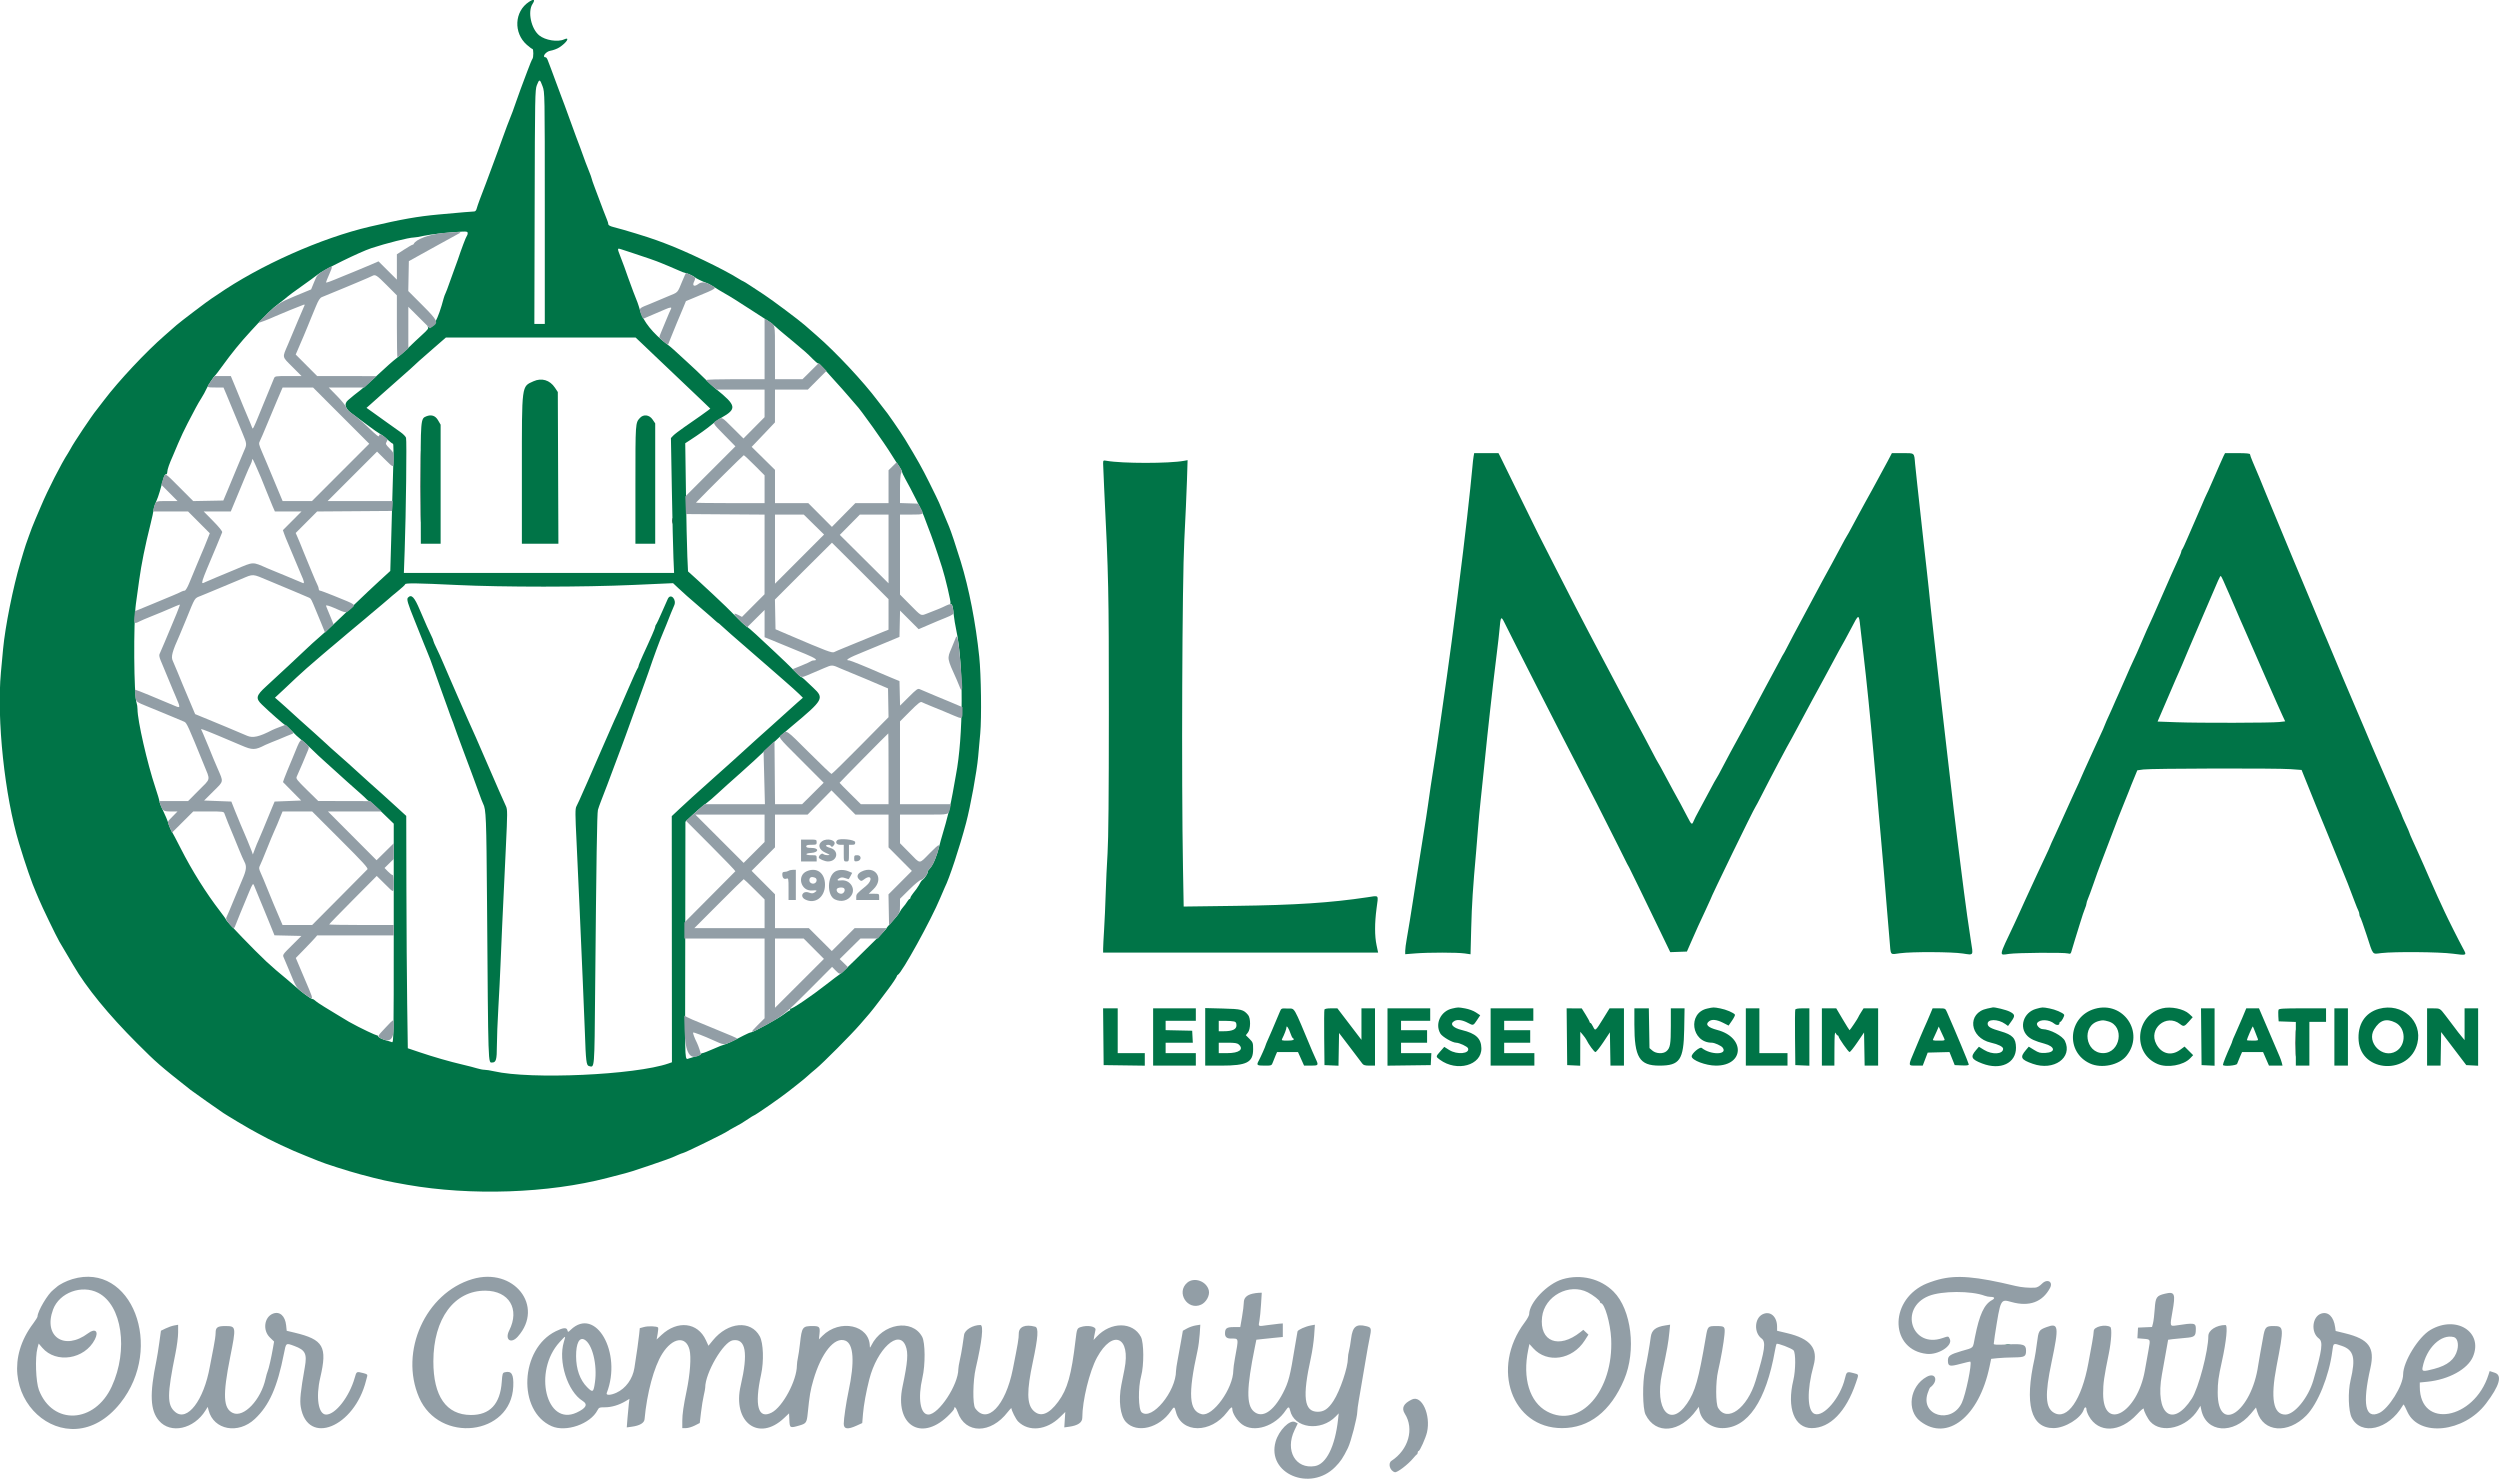
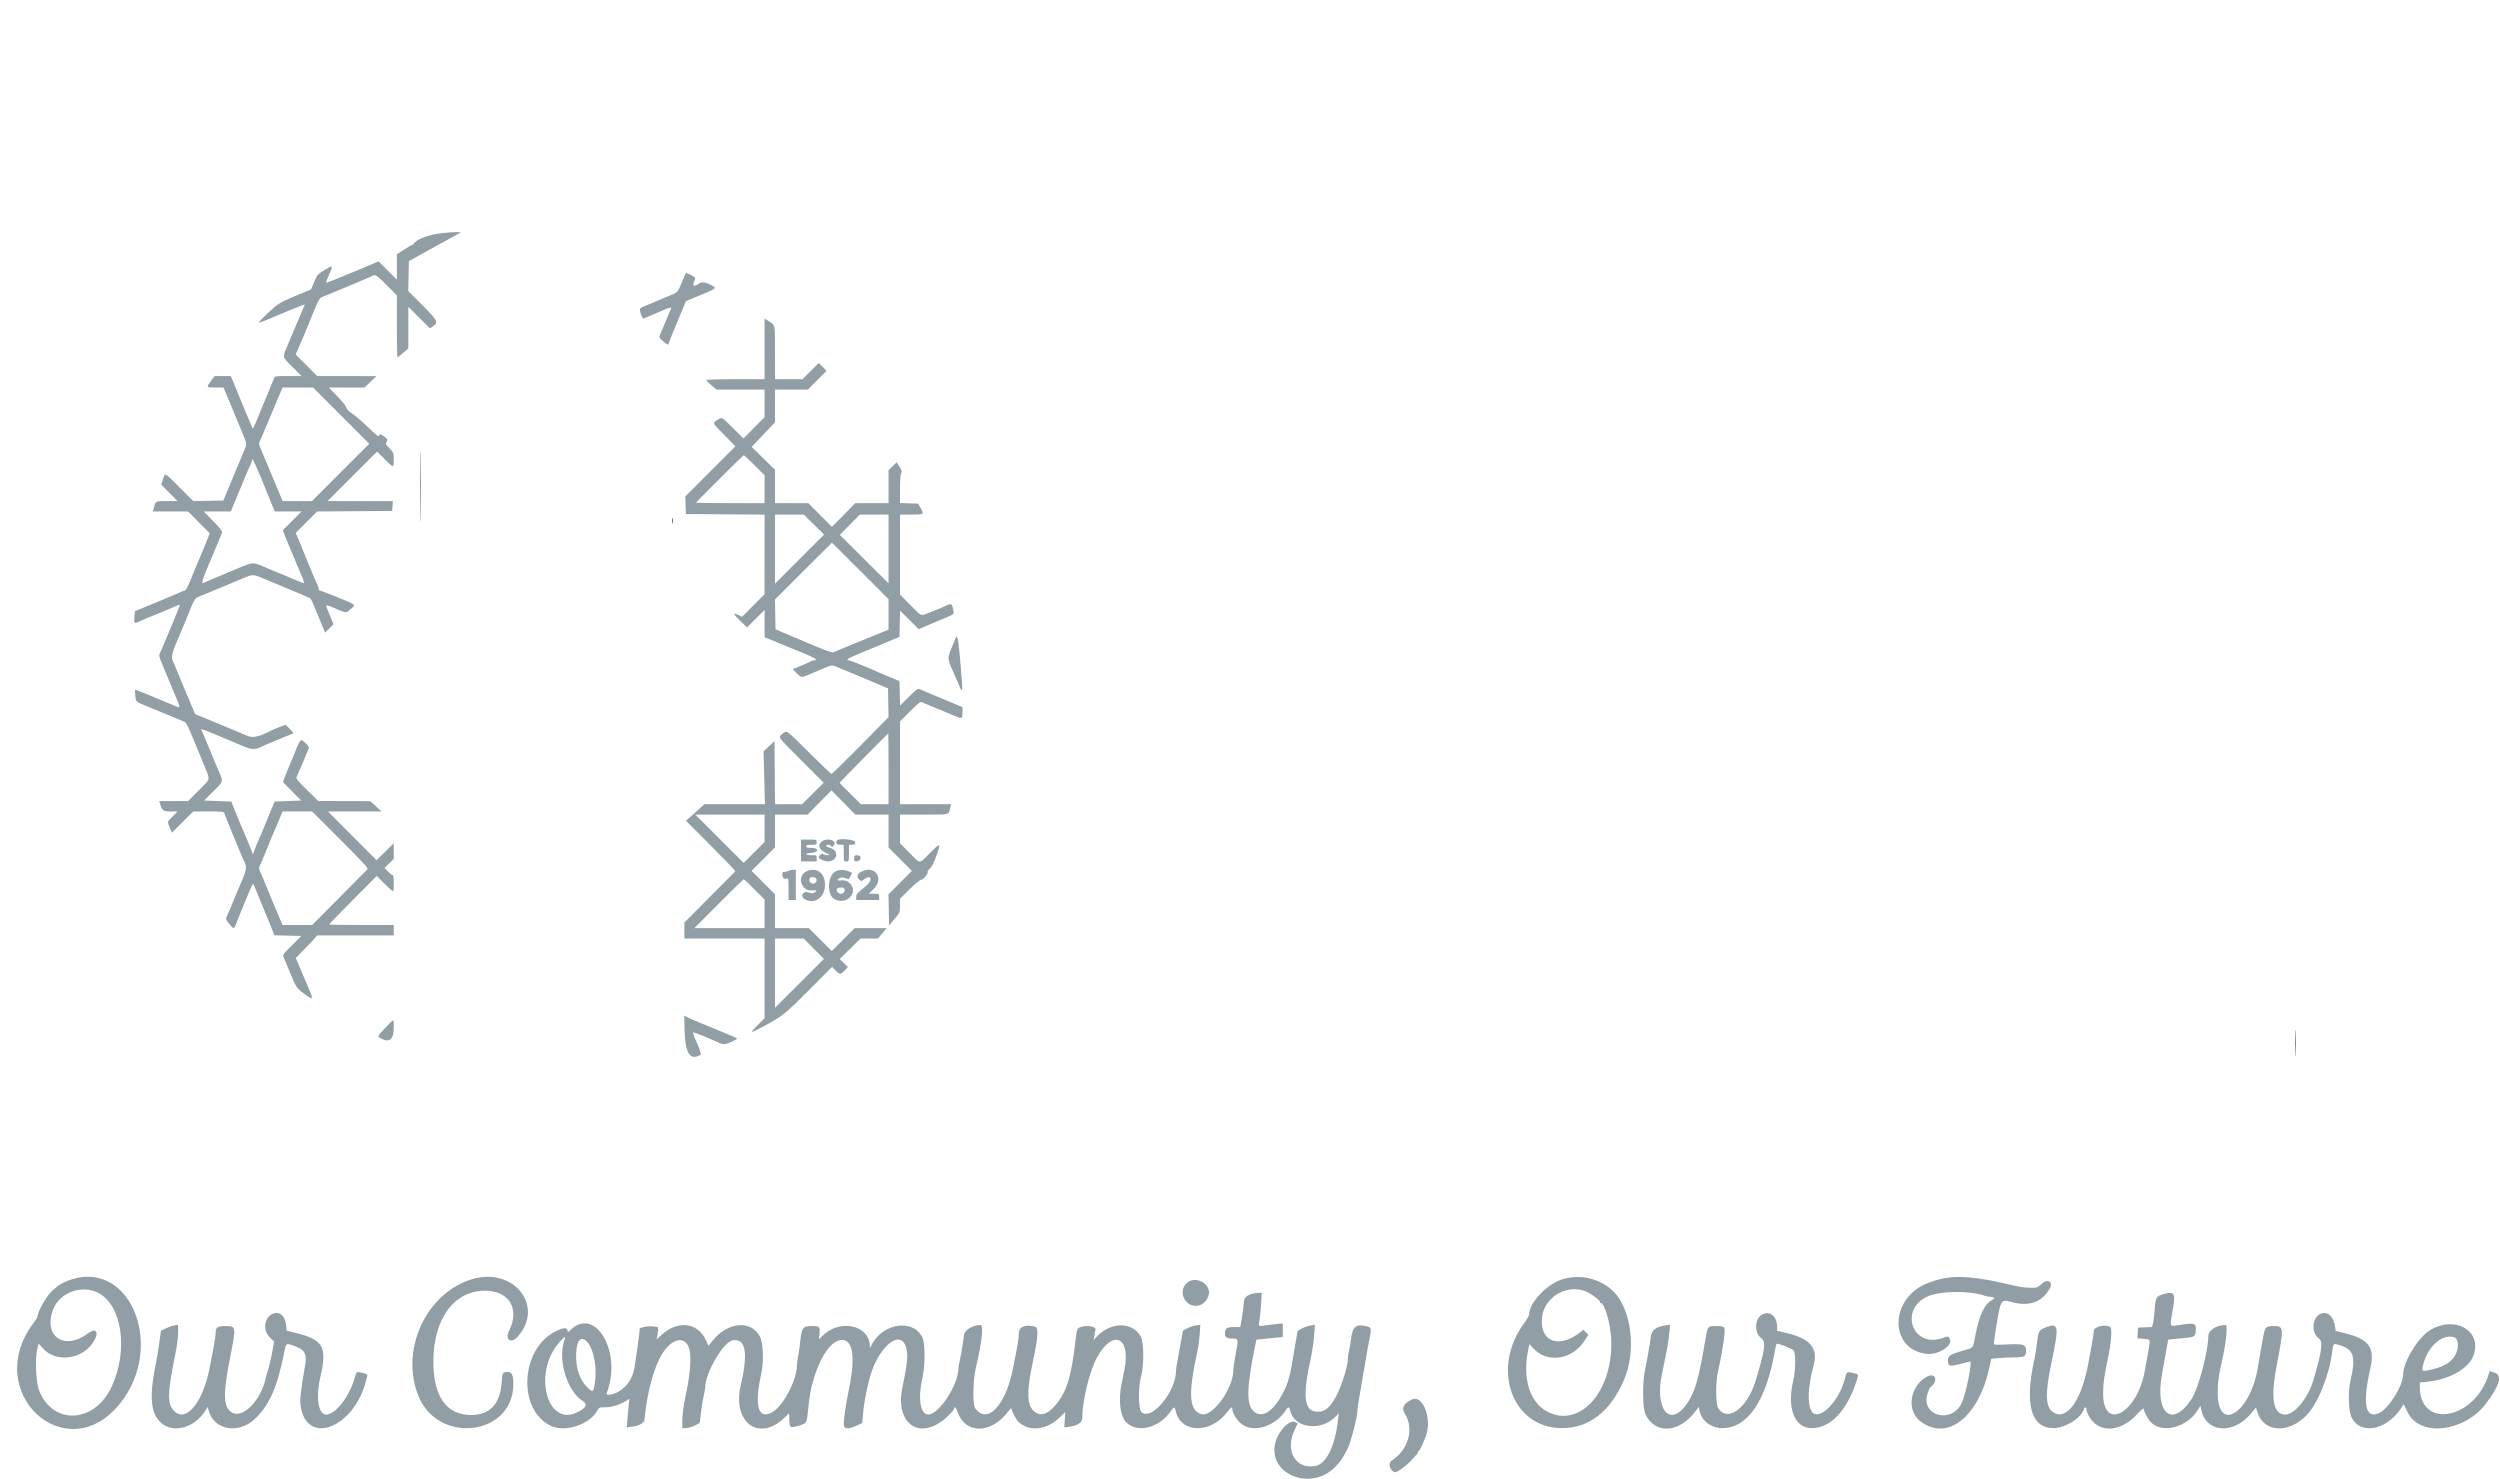
<svg xmlns="http://www.w3.org/2000/svg" id="svg" version="1.1" width="400" height="236.641" viewBox="0 0 400 236.641">
  <g id="svgg">
    <path id="path0" d="M67.245 77.833 C 67.245 82.921,67.266 85.002,67.292 82.458 C 67.317 79.915,67.317 75.752,67.292 73.208 C 67.266 70.665,67.245 72.746,67.245 77.833 M107.545 83.333 C 107.545 83.746,107.578 83.915,107.618 83.708 C 107.657 83.502,107.657 83.165,107.618 82.958 C 107.578 82.752,107.545 82.921,107.545 83.333 M367.237 166.917 C 367.237 168.842,367.262 169.606,367.291 168.616 C 367.321 167.626,367.321 166.051,367.291 165.116 C 367.261 164.181,367.237 164.992,367.237 166.917 " stroke="none" fill="#000000" fill-rule="evenodd" />
-     <path id="path1" d="" stroke="none" fill="#ffffff" fill-rule="evenodd" />
-     <path id="path2" d="M84.622 0.307 C 82.299 1.838,82.133 5.269,84.291 7.168 C 84.707 7.534,85.111 7.833,85.190 7.833 C 85.379 7.833,85.375 9.221,85.186 9.425 C 85.105 9.512,84.721 10.446,84.332 11.500 C 83.944 12.554,83.481 13.792,83.302 14.250 C 83.124 14.708,82.802 15.609,82.587 16.251 C 82.372 16.893,82.121 17.606,82.028 17.834 C 81.533 19.052,80.654 21.373,80.356 22.250 C 80.169 22.800,79.871 23.625,79.695 24.083 C 79.518 24.542,79.060 25.779,78.677 26.833 C 78.294 27.887,77.877 29.012,77.750 29.333 C 77.032 31.154,76.365 32.975,76.269 33.375 C 76.203 33.656,76.048 33.834,75.872 33.835 C 75.591 33.836,73.732 33.994,70.167 34.320 C 66.823 34.625,64.290 35.073,59.208 36.256 C 51.398 38.074,41.538 42.470,34.783 47.145 C 34.435 47.386,34.023 47.658,33.869 47.750 C 33.414 48.020,28.795 51.523,28.250 52.012 C 27.975 52.259,27.117 53.011,26.343 53.684 C 23.349 56.288,19.002 60.924,16.669 64.000 C 16.078 64.779,15.531 65.492,15.452 65.583 C 14.769 66.386,11.655 71.048,11.290 71.816 C 11.220 71.963,11.032 72.282,10.873 72.526 C 9.833 74.113,7.604 78.479,6.581 80.932 C 6.241 81.748,5.826 82.717,5.661 83.083 C 5.496 83.450,5.250 84.050,5.116 84.417 C 4.981 84.783,4.761 85.383,4.626 85.750 C 4.233 86.819,3.993 87.531,3.757 88.333 C 3.636 88.746,3.414 89.496,3.264 90.000 C 2.093 93.937,0.828 100.255,0.494 103.833 C 0.404 104.796,0.248 106.483,0.147 107.582 C -0.546 115.120,0.747 127.336,3.041 134.917 C 4.055 138.271,5.144 141.416,5.782 142.833 C 5.927 143.154,6.135 143.642,6.244 143.917 C 6.645 144.923,9.000 149.800,9.503 150.667 C 9.583 150.804,10.083 151.651,10.616 152.548 C 11.148 153.445,11.658 154.309,11.750 154.466 C 13.812 158.012,17.367 162.363,21.922 166.914 C 25.086 170.076,25.543 170.474,30.500 174.389 C 30.889 174.696,35.190 177.728,35.750 178.090 C 36.025 178.267,36.378 178.489,36.534 178.581 C 36.690 178.674,37.365 179.084,38.034 179.492 C 38.703 179.900,39.550 180.396,39.917 180.593 C 40.283 180.791,40.870 181.115,41.221 181.314 C 43.175 182.421,46.611 184.037,48.917 184.932 C 49.742 185.253,50.659 185.623,50.956 185.754 C 51.825 186.138,55.670 187.369,57.667 187.902 C 60.979 188.786,62.029 189.020,65.167 189.569 C 75.380 191.356,87.727 190.931,97.167 188.470 C 97.854 188.290,98.867 188.028,99.417 187.886 C 100.765 187.539,101.561 187.290,103.917 186.481 C 106.629 185.549,107.194 185.349,107.583 185.179 C 107.767 185.099,108.191 184.914,108.525 184.767 C 108.860 184.620,109.176 184.500,109.227 184.500 C 109.482 184.500,116.031 181.301,116.434 180.979 C 116.535 180.899,116.951 180.656,117.357 180.440 C 118.460 179.853,118.823 179.637,119.699 179.042 C 120.138 178.744,120.530 178.500,120.571 178.500 C 120.758 178.500,125.003 175.556,126.168 174.619 C 126.305 174.508,126.943 174.007,127.584 173.506 C 128.225 173.006,128.952 172.406,129.198 172.173 C 129.445 171.940,130.058 171.412,130.561 171.000 C 131.678 170.085,136.222 165.514,137.589 163.932 C 138.136 163.299,138.817 162.511,139.102 162.182 C 139.388 161.853,140.157 160.871,140.810 160.000 C 141.464 159.129,142.057 158.342,142.127 158.250 C 142.748 157.437,143.500 156.304,143.500 156.180 C 143.500 156.096,143.568 156.003,143.651 155.972 C 144.255 155.750,148.994 147.162,150.441 143.667 C 150.764 142.887,151.089 142.132,151.163 141.988 C 151.871 140.622,153.551 135.536,154.573 131.667 C 155.283 128.980,156.295 123.433,156.504 121.083 C 156.578 120.258,156.728 118.583,156.839 117.360 C 157.069 114.822,156.979 107.960,156.680 105.083 C 156.110 99.622,155.052 94.183,153.714 89.833 C 152.960 87.384,152.134 84.913,151.847 84.250 C 151.767 84.067,151.422 83.242,151.080 82.417 C 150.737 81.592,150.362 80.692,150.246 80.417 C 150.131 80.142,149.420 78.679,148.667 77.167 C 147.515 74.852,146.796 73.572,144.785 70.251 C 144.100 69.120,141.741 65.713,141.496 65.500 C 141.443 65.454,140.979 64.854,140.466 64.167 C 138.158 61.078,133.716 56.329,130.667 53.688 C 129.887 53.013,129.025 52.259,128.750 52.012 C 127.941 51.287,123.516 47.976,122.250 47.149 C 121.608 46.730,120.612 46.075,120.036 45.693 C 119.461 45.312,118.953 45.000,118.908 45.000 C 118.863 45.000,118.540 44.819,118.190 44.598 C 115.747 43.056,109.674 40.146,106.292 38.897 C 105.948 38.771,105.385 38.562,105.042 38.434 C 103.685 37.930,99.791 36.741,98.125 36.322 C 97.630 36.198,97.333 36.032,97.333 35.879 C 97.333 35.744,97.229 35.397,97.102 35.109 C 96.975 34.820,96.706 34.133,96.504 33.583 C 96.013 32.249,95.794 31.666,95.183 30.069 C 94.899 29.328,94.666 28.653,94.666 28.569 C 94.666 28.485,94.436 27.854,94.155 27.167 C 93.874 26.479,93.505 25.504,93.334 25.000 C 93.164 24.496,92.932 23.858,92.820 23.583 C 92.708 23.308,92.411 22.521,92.159 21.833 C 90.901 18.396,90.471 17.214,90.337 16.833 C 90.257 16.604,90.030 16.004,89.833 15.500 C 89.636 14.996,89.259 13.983,88.995 13.250 C 88.731 12.517,88.356 11.504,88.162 11.000 C 87.968 10.496,87.732 9.877,87.638 9.625 C 87.544 9.373,87.395 9.167,87.306 9.167 C 86.654 9.167,87.314 8.245,88.055 8.122 C 88.497 8.048,89.134 7.812,89.471 7.597 C 90.688 6.821,91.277 5.835,90.243 6.306 C 89.233 6.766,87.240 6.445,86.279 5.667 C 84.981 4.615,84.396 1.863,85.208 0.624 C 85.683 -0.101,85.440 -0.233,84.622 0.307 M86.811 13.809 C 87.166 14.783,87.167 14.812,87.167 33.309 L 87.167 51.833 86.332 51.833 L 85.497 51.833 85.544 33.125 C 85.588 15.396,85.607 14.375,85.898 13.625 C 86.293 12.611,86.381 12.628,86.811 13.809 M74.833 37.312 C 74.833 37.470,74.767 37.671,74.686 37.758 C 74.553 37.901,73.813 39.862,73.243 41.583 C 73.121 41.950,72.862 42.662,72.667 43.167 C 72.472 43.671,72.120 44.646,71.886 45.333 C 71.651 46.021,71.382 46.732,71.287 46.913 C 71.192 47.094,71.055 47.469,70.982 47.746 C 70.109 51.076,69.183 52.804,68.535 52.314 C 68.295 52.134,68.283 52.136,68.454 52.329 C 68.620 52.516,68.452 52.744,67.540 53.571 C 66.926 54.128,65.935 55.063,65.339 55.649 C 64.743 56.234,63.879 56.993,63.419 57.335 C 62.960 57.677,61.677 58.811,60.570 59.854 C 59.463 60.897,58.163 62.050,57.681 62.417 C 56.824 63.070,56.463 63.361,55.708 64.009 C 54.980 64.634,55.207 65.395,56.367 66.216 C 56.782 66.510,57.863 67.309,58.769 67.991 C 59.675 68.674,60.609 69.329,60.843 69.446 C 61.078 69.563,61.597 69.961,61.996 70.330 C 62.395 70.698,62.792 71.000,62.878 71.000 C 62.973 71.000,62.985 72.529,62.909 74.958 C 62.841 77.135,62.772 79.554,62.755 80.333 C 62.739 81.112,62.662 83.911,62.586 86.552 L 62.446 91.353 60.684 92.968 C 59.715 93.857,58.133 95.348,57.169 96.282 C 54.714 98.660,52.274 100.934,51.000 102.029 C 50.404 102.541,49.579 103.288,49.167 103.689 C 48.423 104.412,44.507 108.060,42.557 109.847 C 40.968 111.302,40.871 111.731,41.904 112.733 C 43.188 113.979,45.408 115.926,45.655 116.022 C 45.803 116.080,46.260 116.493,46.671 116.940 C 47.081 117.386,47.754 118.013,48.167 118.333 C 48.579 118.653,49.329 119.330,49.833 119.838 C 50.337 120.346,51.380 121.321,52.151 122.006 C 52.921 122.690,53.671 123.367,53.817 123.510 C 54.108 123.794,56.904 126.295,57.820 127.089 C 58.133 127.361,58.506 127.715,58.648 127.875 C 58.791 128.035,58.984 128.167,59.079 128.168 C 59.173 128.168,60.094 128.984,61.125 129.980 L 63.000 131.790 63.000 149.330 C 63.000 165.969,62.985 166.863,62.708 166.749 C 62.548 166.682,62.192 166.572,61.917 166.502 C 61.220 166.327,60.500 165.973,60.500 165.807 C 60.500 165.730,60.426 165.667,60.337 165.667 C 60.247 165.667,59.553 165.370,58.795 165.007 C 57.598 164.434,57.084 164.170,55.833 163.486 C 55.696 163.411,54.811 162.877,53.866 162.300 C 52.922 161.722,52.022 161.174,51.866 161.081 C 51.268 160.724,50.574 160.246,50.363 160.044 C 50.242 159.928,50.065 159.833,49.969 159.833 C 49.743 159.833,48.314 158.787,47.238 157.833 C 46.772 157.421,46.207 156.933,45.982 156.750 C 44.744 155.743,43.472 154.645,42.603 153.833 C 40.748 152.101,36.167 147.348,36.167 147.156 C 36.167 147.089,35.749 146.494,35.239 145.834 C 32.989 142.922,30.723 139.308,28.917 135.750 C 28.265 134.467,27.613 133.229,27.467 133.000 C 27.322 132.771,27.109 132.283,26.994 131.917 C 26.762 131.175,26.555 130.677,25.927 129.342 C 25.692 128.843,25.500 128.320,25.500 128.180 C 25.500 128.040,25.211 127.061,24.857 126.004 C 23.562 122.135,21.999 115.279,22.000 113.469 C 22.000 113.131,21.934 112.681,21.853 112.468 C 21.415 111.316,21.334 99.574,21.744 96.621 C 21.887 95.592,22.123 93.888,22.268 92.833 C 22.629 90.213,23.200 87.387,24.088 83.833 C 24.329 82.871,24.549 81.845,24.578 81.554 C 24.607 81.262,24.781 80.700,24.965 80.304 C 25.148 79.908,25.413 79.171,25.554 78.667 C 25.695 78.162,25.933 77.313,26.084 76.779 C 26.252 76.184,26.434 75.836,26.554 75.882 C 26.673 75.928,26.757 75.773,26.767 75.487 C 26.782 75.084,27.090 74.205,27.667 72.917 C 27.749 72.733,28.122 71.853,28.495 70.960 C 28.867 70.067,29.558 68.605,30.028 67.710 C 30.499 66.815,31.081 65.708,31.321 65.250 C 31.561 64.792,31.974 64.081,32.238 63.670 C 32.503 63.259,32.854 62.619,33.018 62.248 C 33.283 61.648,34.217 60.221,34.489 60.000 C 34.546 59.954,35.000 59.354,35.499 58.667 C 37.147 56.398,38.394 54.867,40.167 52.936 C 42.617 50.267,43.474 49.425,44.615 48.566 C 45.274 48.070,45.916 47.560,46.042 47.434 C 46.168 47.308,47.129 46.600,48.177 45.860 C 49.226 45.121,50.421 44.250,50.833 43.924 C 51.836 43.131,57.539 40.328,59.417 39.705 C 61.739 38.933,65.455 38.000,66.203 38.000 C 66.447 38.000,67.157 37.881,67.781 37.735 C 68.835 37.490,72.201 37.123,74.042 37.053 C 74.693 37.029,74.833 37.074,74.833 37.312 M101.250 40.494 C 103.035 41.066,105.194 41.822,105.750 42.069 C 106.025 42.191,106.587 42.424,107.000 42.585 C 107.412 42.747,108.132 43.056,108.600 43.273 C 109.067 43.489,109.534 43.667,109.636 43.667 C 109.852 43.667,111.043 44.201,111.167 44.353 C 111.288 44.502,112.515 45.103,113.000 45.251 C 113.229 45.320,113.792 45.620,114.250 45.917 C 114.708 46.214,115.458 46.667,115.917 46.925 C 116.850 47.449,117.745 48.009,120.417 49.742 C 121.425 50.395,122.550 51.124,122.917 51.360 C 123.283 51.597,123.812 52.007,124.092 52.270 C 124.372 52.534,124.971 53.050,125.422 53.417 C 126.216 54.061,127.648 55.264,128.815 56.265 C 129.125 56.532,129.686 57.069,130.061 57.458 C 130.435 57.848,130.829 58.167,130.935 58.167 C 131.041 58.167,131.380 58.467,131.689 58.833 C 131.998 59.200,132.822 60.119,133.521 60.875 C 134.221 61.631,135.270 62.813,135.853 63.500 C 136.435 64.188,136.952 64.787,137.001 64.833 C 137.583 65.377,141.503 70.878,142.671 72.790 C 143.050 73.410,143.576 74.217,143.841 74.583 C 144.106 74.950,144.325 75.353,144.328 75.480 C 144.331 75.606,144.550 76.094,144.815 76.563 C 145.801 78.308,147.526 81.753,147.824 82.571 C 147.993 83.036,148.248 83.717,148.391 84.083 C 149.217 86.207,149.804 87.887,150.745 90.833 C 151.260 92.444,152.176 96.350,152.076 96.511 C 152.024 96.597,152.055 96.667,152.146 96.667 C 152.367 96.667,152.469 97.043,152.593 98.333 C 152.651 98.929,152.843 100.092,153.021 100.917 C 154.178 106.287,154.142 117.867,152.948 124.000 C 152.814 124.688,152.580 126.000,152.427 126.917 C 152.161 128.519,151.473 131.315,150.828 133.417 C 150.659 133.967,150.410 134.867,150.274 135.417 C 149.876 137.032,149.335 138.320,148.799 138.930 C 148.524 139.244,148.346 139.500,148.404 139.500 C 148.586 139.500,148.015 140.470,147.698 140.698 C 147.531 140.818,147.344 141.029,147.282 141.167 C 147.177 141.399,146.917 141.825,146.628 142.241 C 146.560 142.338,146.316 142.652,146.086 142.941 C 145.855 143.229,145.667 143.548,145.667 143.649 C 145.667 143.750,145.608 143.833,145.536 143.833 C 145.464 143.833,145.282 144.040,145.132 144.292 C 144.982 144.544,144.711 144.907,144.531 145.099 C 144.350 145.291,144.087 145.670,143.947 145.942 C 143.806 146.213,143.273 146.881,142.762 147.426 C 142.251 147.971,141.833 148.469,141.833 148.534 C 141.833 148.599,141.202 149.274,140.431 150.035 C 139.659 150.795,138.047 152.385,136.847 153.568 C 135.647 154.752,134.522 155.802,134.347 155.902 C 134.173 156.002,133.242 156.702,132.279 157.459 C 129.802 159.404,126.669 161.521,126.459 161.391 C 126.355 161.327,126.331 161.361,126.401 161.474 C 126.466 161.580,126.453 161.667,126.371 161.667 C 126.288 161.667,125.890 161.924,125.486 162.238 C 124.635 162.898,120.541 165.162,120.168 165.177 C 120.030 165.183,119.504 165.405,119.000 165.671 C 117.560 166.431,115.985 167.167,115.799 167.167 C 115.705 167.167,114.953 167.467,114.127 167.833 C 113.300 168.200,112.522 168.500,112.396 168.500 C 112.270 168.500,112.167 168.563,112.167 168.640 C 112.167 168.717,111.848 168.872,111.458 168.984 C 111.069 169.096,110.530 169.256,110.261 169.341 C 109.564 169.559,109.607 170.292,109.626 158.457 C 109.635 152.476,109.648 143.959,109.655 139.529 L 109.667 131.474 110.131 131.029 C 111.265 129.942,112.303 129.036,112.963 128.558 C 113.355 128.274,114.185 127.564,114.807 126.979 C 115.430 126.395,116.122 125.764,116.345 125.577 C 116.568 125.390,117.575 124.494,118.583 123.585 C 120.904 121.494,120.549 121.820,122.359 120.118 C 124.539 118.067,125.603 117.104,126.687 116.199 C 131.777 111.949,131.907 111.718,130.133 110.053 C 129.565 109.520,128.924 108.915,128.709 108.708 C 128.494 108.502,128.260 108.333,128.190 108.333 C 128.119 108.333,127.609 107.865,127.056 107.292 C 126.504 106.719,125.163 105.425,124.077 104.417 C 122.991 103.408,121.587 102.099,120.956 101.507 C 120.325 100.916,119.608 100.308,119.363 100.156 C 119.117 100.005,118.352 99.289,117.662 98.565 C 116.971 97.842,115.396 96.315,114.162 95.172 C 112.927 94.029,111.835 93.016,111.736 92.922 C 111.636 92.827,111.224 92.452,110.819 92.088 L 110.083 91.427 109.973 89.005 C 109.912 87.673,109.812 83.058,109.751 78.750 L 109.639 70.917 110.361 70.450 C 111.799 69.521,113.208 68.511,113.938 67.887 C 114.348 67.537,114.998 67.074,115.383 66.858 C 117.945 65.424,117.852 64.891,114.575 62.252 C 114.121 61.886,113.263 61.096,112.667 60.495 C 112.071 59.894,110.841 58.731,109.934 57.910 C 109.026 57.089,108.089 56.229,107.850 56.000 C 107.612 55.771,107.123 55.364,106.765 55.096 C 104.508 53.409,102.876 51.378,102.402 49.667 C 102.152 48.766,101.933 48.156,101.325 46.667 C 101.156 46.254,100.785 45.242,100.499 44.417 C 99.985 42.933,99.783 42.382,99.278 41.083 C 98.732 39.677,98.734 39.659,99.450 39.903 C 99.798 40.022,100.608 40.288,101.250 40.494 M102.706 54.958 C 103.265 55.485,104.031 56.217,104.409 56.583 C 104.787 56.950,106.406 58.487,108.005 60.000 C 109.605 61.512,111.529 63.342,112.282 64.066 L 113.649 65.382 113.283 65.667 C 112.887 65.975,111.735 66.786,109.492 68.338 C 108.708 68.880,107.905 69.496,107.707 69.707 L 107.348 70.089 107.499 78.503 C 107.582 83.131,107.696 87.985,107.752 89.292 L 107.853 91.667 86.237 91.667 L 64.620 91.667 64.749 88.042 C 64.959 82.122,65.099 70.446,64.965 70.041 C 64.897 69.834,64.490 69.422,64.060 69.124 C 63.631 68.827,62.656 68.133,61.893 67.583 C 61.131 67.033,60.087 66.285,59.573 65.919 L 58.640 65.256 59.195 64.771 C 59.500 64.504,60.350 63.745,61.083 63.084 C 61.817 62.423,63.054 61.328,63.833 60.651 C 65.053 59.590,66.410 58.367,67.066 57.736 C 67.170 57.636,68.176 56.755,69.302 55.778 L 71.349 54.000 86.520 54.000 L 101.691 54.000 102.706 54.958 M85.349 61.007 C 83.436 61.875,83.500 61.382,83.500 75.180 L 83.500 87.000 86.422 87.000 L 89.344 87.000 89.297 74.863 L 89.250 62.725 88.792 62.034 C 87.980 60.806,86.660 60.412,85.349 61.007 M68.204 66.612 C 67.298 66.976,67.292 67.049,67.314 77.792 L 67.333 87.000 68.917 87.000 L 70.500 87.000 70.500 77.473 L 70.500 67.946 70.076 67.223 C 69.652 66.498,69.008 66.288,68.204 66.612 M102.383 66.875 C 101.663 67.666,101.667 67.607,101.667 77.489 L 101.667 87.000 103.250 87.000 L 104.833 87.000 104.833 77.372 L 104.833 67.744 104.411 67.122 C 103.888 66.353,102.961 66.240,102.383 66.875 M235.773 73.042 C 235.720 73.340,235.633 74.108,235.582 74.750 C 235.530 75.392,235.376 76.929,235.241 78.167 C 235.106 79.404,234.880 81.467,234.740 82.750 C 234.148 88.177,232.303 102.696,231.500 108.250 C 231.128 110.823,230.760 113.402,230.406 115.917 C 230.040 118.521,229.692 120.847,229.410 122.583 C 229.102 124.485,228.689 127.243,228.488 128.750 C 228.403 129.392,228.263 130.329,228.178 130.833 C 228.092 131.337,227.900 132.537,227.750 133.500 C 227.601 134.462,227.338 136.112,227.167 137.167 C 226.995 138.221,226.734 139.871,226.586 140.833 C 226.439 141.796,226.208 143.277,226.074 144.125 C 225.939 144.972,225.714 146.397,225.573 147.291 C 225.433 148.185,225.208 149.517,225.075 150.250 C 224.941 150.983,224.832 151.829,224.833 152.128 L 224.833 152.673 226.458 152.545 C 228.583 152.377,233.164 152.380,234.351 152.551 L 235.285 152.685 235.395 148.467 C 235.495 144.632,235.663 142.021,236.183 136.250 C 236.283 135.150,236.424 133.425,236.497 132.417 C 236.570 131.408,236.752 129.458,236.901 128.083 C 237.049 126.708,237.284 124.458,237.424 123.083 C 237.823 119.133,238.162 115.927,238.427 113.583 C 238.562 112.392,238.787 110.404,238.927 109.167 C 239.067 107.929,239.325 105.792,239.501 104.417 C 239.677 103.042,239.864 101.384,239.918 100.734 C 240.092 98.623,240.174 98.509,240.717 99.626 C 241.812 101.877,250.417 118.768,251.987 121.750 C 253.343 124.324,257.632 132.744,258.864 135.250 C 259.585 136.717,260.248 138.048,260.338 138.208 C 260.427 138.369,260.573 138.631,260.663 138.792 C 260.818 139.071,263.146 143.859,265.932 149.631 L 267.242 152.346 268.574 152.298 L 269.906 152.250 270.525 150.833 C 271.447 148.724,271.956 147.602,272.855 145.698 C 273.301 144.753,273.667 143.955,273.667 143.924 C 273.667 143.691,280.566 129.498,280.879 129.086 C 280.950 128.993,281.369 128.204,281.810 127.333 C 283.260 124.469,286.096 119.107,286.659 118.167 C 286.742 118.029,287.166 117.242,287.602 116.417 C 288.038 115.592,288.640 114.467,288.938 113.917 C 289.237 113.367,289.701 112.504,289.969 112.000 C 290.548 110.910,291.297 109.534,291.874 108.500 C 292.104 108.087,292.629 107.112,293.041 106.333 C 293.838 104.827,294.706 103.238,295.181 102.417 C 295.340 102.142,295.786 101.311,296.171 100.570 C 297.422 98.168,297.414 98.170,297.645 100.273 C 297.754 101.269,297.988 103.283,298.163 104.750 C 298.612 108.500,299.287 115.163,299.750 120.417 C 299.895 122.067,300.121 124.617,300.252 126.083 C 300.382 127.550,300.532 129.313,300.584 130.000 C 300.636 130.688,300.785 132.337,300.914 133.667 C 301.043 134.996,301.269 137.583,301.415 139.417 C 301.561 141.250,301.789 144.025,301.921 145.583 C 302.053 147.142,302.239 149.350,302.335 150.490 C 302.542 152.969,302.353 152.742,304.016 152.518 C 305.915 152.262,312.243 152.289,314.048 152.561 C 315.823 152.828,315.732 152.968,315.346 150.560 C 315.172 149.473,314.908 147.683,314.759 146.583 C 314.611 145.483,314.383 143.796,314.254 142.833 C 314.124 141.871,313.899 140.108,313.755 138.917 C 313.610 137.725,313.347 135.625,313.171 134.250 C 312.994 132.875,312.730 130.700,312.583 129.417 C 312.437 128.133,312.210 126.183,312.079 125.083 C 311.948 123.983,311.726 122.071,311.584 120.833 C 311.067 116.301,310.823 114.191,310.508 111.500 C 310.172 108.627,309.865 105.903,309.421 101.833 C 309.276 100.504,309.050 98.442,308.918 97.250 C 308.786 96.058,308.639 94.633,308.590 94.083 C 308.541 93.533,308.390 92.146,308.254 91.000 C 308.119 89.854,307.893 87.848,307.754 86.542 C 307.245 81.780,306.981 79.375,306.751 77.417 C 306.622 76.317,306.470 74.865,306.413 74.191 C 306.262 72.399,306.382 72.500,304.417 72.500 L 302.704 72.500 302.026 73.792 C 301.653 74.502,301.196 75.346,301.010 75.667 C 300.825 75.987,300.480 76.625,300.244 77.083 C 300.008 77.542,299.682 78.142,299.519 78.417 C 299.357 78.692,298.900 79.517,298.504 80.250 C 298.109 80.983,297.598 81.921,297.369 82.333 C 297.141 82.746,296.657 83.646,296.294 84.333 C 295.931 85.021,295.575 85.658,295.503 85.750 C 295.430 85.842,294.956 86.704,294.448 87.667 C 293.941 88.629,293.338 89.754,293.108 90.167 C 292.322 91.578,291.055 93.919,289.997 95.915 C 289.657 96.558,289.055 97.683,288.659 98.417 C 287.391 100.768,286.354 102.725,285.879 103.667 C 285.625 104.171,285.379 104.621,285.333 104.667 C 285.287 104.712,285.063 105.123,284.833 105.578 C 284.604 106.034,284.201 106.784,283.937 107.245 C 283.674 107.706,283.026 108.908,282.498 109.917 C 281.970 110.925,281.271 112.237,280.946 112.833 C 280.621 113.429,280.161 114.292,279.925 114.750 C 279.689 115.208,279.264 115.996,278.981 116.500 C 278.699 117.004,278.187 117.942,277.844 118.583 C 277.501 119.225,277.072 120.013,276.889 120.333 C 276.707 120.654,276.151 121.704,275.654 122.667 C 275.157 123.629,274.706 124.454,274.653 124.500 C 274.600 124.546,274.085 125.478,273.510 126.570 C 272.934 127.663,272.169 129.088,271.809 129.737 C 271.449 130.386,271.075 131.123,270.978 131.375 C 270.727 132.024,270.631 131.964,270.034 130.792 C 269.474 129.691,268.282 127.480,267.721 126.500 C 267.537 126.179,266.951 125.092,266.420 124.083 C 265.888 123.075,265.390 122.169,265.313 122.071 C 265.237 121.972,264.809 121.185,264.364 120.321 C 263.918 119.457,263.328 118.337,263.053 117.833 C 262.025 115.950,258.560 109.441,257.375 107.167 C 256.873 106.204,256.218 104.967,255.919 104.417 C 255.620 103.867,254.849 102.404,254.205 101.167 C 253.562 99.929,252.604 98.092,252.077 97.083 C 251.550 96.075,250.090 93.225,248.832 90.750 C 247.575 88.275,246.352 85.875,246.115 85.417 C 245.879 84.958,244.477 82.108,242.999 79.083 C 241.522 76.058,240.189 73.340,240.036 73.042 L 239.758 72.500 237.814 72.500 L 235.870 72.500 235.773 73.042 M355.773 72.958 C 355.643 73.210,355.333 73.904,355.084 74.500 C 354.835 75.096,354.459 75.958,354.249 76.417 C 354.038 76.875,353.742 77.550,353.590 77.917 C 353.439 78.283,353.216 78.771,353.094 79.000 C 352.972 79.229,352.591 80.092,352.247 80.917 C 351.902 81.742,351.415 82.867,351.164 83.417 C 350.913 83.967,350.391 85.167,350.004 86.083 C 349.617 87.000,349.233 87.821,349.150 87.908 C 349.068 87.995,349.000 88.163,349.000 88.280 C 349.000 88.398,348.691 89.151,348.314 89.955 C 347.937 90.759,346.994 92.879,346.219 94.667 C 345.445 96.454,344.671 98.217,344.500 98.583 C 343.788 100.113,343.167 101.513,342.504 103.083 C 342.116 104.000,341.615 105.122,341.389 105.576 C 341.164 106.031,340.564 107.375,340.056 108.563 C 339.549 109.752,339.069 110.843,338.989 110.987 C 338.910 111.132,338.688 111.625,338.496 112.083 C 338.304 112.542,338.042 113.142,337.915 113.417 C 337.228 114.903,336.667 116.177,336.667 116.250 C 336.667 116.295,336.410 116.876,336.096 117.541 C 335.782 118.206,335.326 119.200,335.081 119.750 C 334.569 120.901,334.263 121.574,333.431 123.379 C 333.102 124.091,332.833 124.706,332.833 124.745 C 332.833 124.784,332.458 125.612,332.000 126.583 C 331.542 127.555,331.167 128.379,331.167 128.415 C 331.167 128.451,330.829 129.197,330.417 130.074 C 330.004 130.951,329.667 131.699,329.667 131.737 C 329.667 131.774,329.292 132.598,328.833 133.567 C 328.375 134.536,328.000 135.369,328.000 135.417 C 328.000 135.464,327.633 136.271,327.185 137.210 C 326.736 138.149,326.166 139.367,325.918 139.917 C 325.243 141.411,324.938 142.072,324.011 144.053 C 323.547 145.045,323.167 145.884,323.167 145.918 C 323.167 145.953,322.764 146.829,322.273 147.865 C 319.739 153.207,319.802 152.855,321.417 152.626 C 322.774 152.433,330.203 152.374,330.868 152.550 C 331.290 152.662,331.332 152.623,331.509 151.960 C 331.614 151.569,331.833 150.837,331.996 150.333 C 332.160 149.829,332.531 148.629,332.821 147.667 C 333.112 146.704,333.458 145.670,333.591 145.369 C 333.724 145.068,333.833 144.715,333.833 144.583 C 333.833 144.452,333.942 144.098,334.075 143.797 C 334.208 143.496,334.590 142.462,334.923 141.500 C 335.497 139.841,335.678 139.343,336.239 137.875 C 336.625 136.865,337.335 134.999,337.778 133.833 C 338.004 133.237,338.305 132.450,338.447 132.083 C 338.588 131.717,338.801 131.154,338.919 130.833 C 339.037 130.512,339.412 129.575,339.752 128.750 C 340.093 127.925,340.485 126.950,340.623 126.583 C 340.760 126.217,340.936 125.767,341.012 125.583 C 341.089 125.400,341.335 124.800,341.560 124.250 L 341.969 123.250 342.943 123.117 C 344.222 122.943,364.240 122.898,366.504 123.064 L 368.257 123.194 368.566 123.972 C 368.736 124.400,369.135 125.388,369.452 126.167 C 369.769 126.946,370.253 128.146,370.528 128.833 C 370.803 129.521,371.126 130.308,371.246 130.583 C 371.365 130.858,371.630 131.496,371.832 132.000 C 372.035 132.504,372.297 133.142,372.413 133.417 C 372.529 133.692,372.867 134.517,373.162 135.250 C 373.458 135.983,373.946 137.183,374.248 137.917 C 375.467 140.885,375.938 142.079,376.744 144.250 C 376.983 144.892,377.250 145.547,377.339 145.706 C 377.428 145.865,377.500 146.131,377.500 146.298 C 377.500 146.464,377.564 146.671,377.642 146.758 C 377.721 146.845,378.178 148.124,378.658 149.599 C 379.755 152.966,379.511 152.665,381.001 152.493 C 383.142 152.245,390.264 152.305,392.431 152.589 C 394.722 152.889,394.716 152.892,394.106 151.780 C 393.476 150.631,391.642 146.982,391.117 145.833 C 390.887 145.329,390.389 144.250,390.010 143.436 C 389.631 142.621,389.018 141.241,388.646 140.369 C 388.275 139.496,387.912 138.663,387.839 138.516 C 387.719 138.276,387.359 137.470,386.752 136.083 C 386.631 135.808,386.300 135.079,386.016 134.462 C 385.732 133.845,385.500 133.293,385.500 133.234 C 385.500 133.176,385.238 132.568,384.917 131.883 C 384.596 131.197,384.333 130.601,384.333 130.558 C 384.333 130.514,384.156 130.090,383.940 129.614 C 383.724 129.139,382.856 127.138,382.010 125.167 C 381.165 123.196,380.302 121.208,380.092 120.750 C 379.883 120.292,379.545 119.504,379.343 119.000 C 378.979 118.093,378.719 117.476,378.363 116.667 C 378.262 116.438,377.462 114.563,376.585 112.500 C 375.708 110.438,374.926 108.600,374.847 108.417 C 374.769 108.233,374.204 106.883,373.592 105.417 C 372.980 103.950,372.374 102.505,372.244 102.206 C 372.115 101.907,371.904 101.419,371.775 101.123 C 371.450 100.373,369.996 96.886,369.257 95.083 C 368.919 94.258,368.535 93.340,368.404 93.042 C 368.043 92.219,367.777 91.585,366.950 89.583 C 364.552 83.775,362.854 79.682,362.593 79.083 C 362.473 78.808,362.244 78.246,362.083 77.833 C 361.923 77.421,361.678 76.821,361.540 76.500 C 361.402 76.179,361.195 75.692,361.081 75.417 C 360.966 75.142,360.676 74.457,360.436 73.896 C 360.196 73.334,360.000 72.791,360.000 72.687 C 360.000 72.559,359.371 72.500,358.004 72.500 L 356.009 72.500 355.773 72.958 M176.499 74.189 C 176.498 74.498,176.573 76.250,176.664 78.083 C 177.373 92.288,177.417 94.361,177.416 113.917 C 177.415 127.327,177.352 134.246,177.210 136.500 C 177.098 138.287,176.962 141.212,176.910 143.000 C 176.857 144.787,176.743 147.362,176.657 148.722 C 176.571 150.081,176.500 151.468,176.500 151.805 L 176.500 152.417 198.500 152.417 C 210.600 152.417,220.500 152.417,220.500 152.417 C 220.500 152.417,220.389 151.892,220.253 151.250 C 219.936 149.754,219.935 147.722,220.250 145.336 C 220.549 143.068,220.724 143.272,218.731 143.570 C 212.883 144.447,207.267 144.813,197.736 144.938 L 189.388 145.048 189.278 138.899 C 189.020 124.564,189.146 93.046,189.488 86.450 C 189.664 83.040,189.855 78.760,189.912 76.938 L 190.015 73.627 189.466 73.729 C 187.067 74.174,179.530 74.172,177.042 73.726 C 176.519 73.632,176.500 73.648,176.499 74.189 M355.718 92.879 C 355.884 93.267,356.122 93.808,356.247 94.083 C 356.373 94.358,356.588 94.846,356.726 95.167 C 356.863 95.487,357.131 96.106,357.321 96.542 C 357.944 97.968,358.349 98.911,358.486 99.250 C 358.561 99.433,358.776 99.921,358.966 100.333 C 359.156 100.746,359.944 102.546,360.718 104.333 C 361.492 106.121,362.295 107.958,362.501 108.417 C 362.708 108.875,363.022 109.587,363.199 110.000 C 363.376 110.412,363.624 110.975,363.750 111.250 C 363.876 111.525,364.141 112.125,364.339 112.583 C 364.536 113.042,364.907 113.867,365.163 114.417 L 365.629 115.417 364.690 115.524 C 363.414 115.669,351.936 115.693,348.216 115.558 L 345.212 115.449 346.365 112.766 C 346.998 111.291,347.599 109.896,347.699 109.667 C 347.798 109.438,347.975 109.025,348.092 108.750 C 348.208 108.475,348.473 107.875,348.681 107.417 C 348.888 106.958,349.116 106.433,349.186 106.250 C 349.326 105.888,349.928 104.453,350.166 103.917 C 350.247 103.733,351.338 101.183,352.591 98.250 C 355.190 92.165,355.190 92.165,355.320 92.171 C 355.373 92.173,355.552 92.492,355.718 92.879 M73.083 93.598 C 80.544 93.956,93.263 93.952,101.387 93.589 L 107.691 93.308 108.554 94.120 C 109.028 94.566,109.642 95.125,109.917 95.362 C 110.192 95.599,111.092 96.378,111.917 97.095 C 112.742 97.811,113.598 98.552,113.820 98.740 C 114.042 98.929,114.361 99.215,114.529 99.375 C 114.696 99.535,114.865 99.667,114.904 99.667 C 114.943 99.667,115.186 99.873,115.446 100.126 C 115.705 100.378,116.396 100.997,116.981 101.501 C 117.567 102.005,118.129 102.494,118.231 102.588 C 118.333 102.683,119.354 103.570,120.500 104.561 C 121.646 105.552,122.771 106.530,123.000 106.735 C 123.229 106.941,124.291 107.867,125.360 108.794 C 126.428 109.722,127.564 110.741,127.883 111.061 L 128.464 111.641 127.578 112.414 C 127.090 112.839,126.436 113.426,126.124 113.719 C 125.811 114.011,124.631 115.075,123.502 116.083 C 122.372 117.092,121.263 118.084,121.036 118.289 C 120.133 119.104,117.745 121.273,117.343 121.642 C 117.109 121.857,116.439 122.457,115.856 122.975 C 115.273 123.493,114.630 124.067,114.428 124.250 C 113.918 124.713,111.567 126.823,110.691 127.603 C 110.292 127.959,109.407 128.775,108.724 129.417 L 107.482 130.583 107.495 150.274 L 107.509 169.964 106.976 170.150 C 101.678 171.997,84.889 172.752,79.049 171.405 C 78.480 171.274,77.800 171.167,77.537 171.167 C 77.274 171.167,76.727 171.062,76.321 170.934 C 75.915 170.806,74.871 170.536,74.000 170.334 C 71.953 169.857,69.384 169.118,67.083 168.341 L 65.250 167.722 65.149 160.653 C 65.093 156.765,65.037 148.400,65.024 142.065 L 65.000 130.547 63.458 129.136 C 61.887 127.698,60.547 126.491,59.074 125.187 C 58.621 124.786,57.835 124.073,57.328 123.604 C 56.821 123.134,56.109 122.487,55.745 122.167 C 52.961 119.711,52.232 119.060,52.085 118.894 C 51.992 118.790,51.166 118.039,50.248 117.225 C 49.330 116.411,48.280 115.473,47.915 115.140 C 45.780 113.193,45.188 112.659,44.622 112.170 L 43.994 111.627 45.452 110.272 C 46.254 109.526,47.141 108.689,47.424 108.411 C 47.968 107.877,49.995 106.090,51.483 104.833 C 51.972 104.421,52.457 104.008,52.562 103.917 C 52.667 103.825,53.202 103.376,53.751 102.919 C 54.301 102.461,54.834 102.011,54.936 101.919 C 55.039 101.826,55.304 101.600,55.525 101.417 C 55.747 101.233,56.375 100.708,56.921 100.250 C 57.467 99.792,58.097 99.267,58.322 99.083 C 58.546 98.900,59.035 98.485,59.407 98.162 C 59.779 97.839,60.533 97.207,61.083 96.758 C 61.633 96.309,62.158 95.861,62.250 95.763 C 62.342 95.664,62.960 95.144,63.625 94.606 C 64.290 94.069,64.833 93.562,64.833 93.481 C 64.833 93.269,66.828 93.298,73.083 93.598 M65.278 95.611 C 65.029 95.860,65.221 96.519,66.359 99.318 C 67.015 100.930,67.647 102.513,67.762 102.833 C 67.878 103.154,68.137 103.792,68.338 104.250 C 68.538 104.708,68.765 105.271,68.840 105.500 C 68.916 105.729,69.173 106.442,69.412 107.083 C 69.651 107.725,70.024 108.775,70.242 109.418 C 70.459 110.060,70.714 110.772,70.809 111.001 C 70.904 111.230,71.255 112.204,71.589 113.167 C 71.923 114.129,72.266 115.067,72.351 115.250 C 72.436 115.433,72.573 115.808,72.657 116.083 C 72.740 116.358,72.967 116.996,73.162 117.500 C 73.356 118.004,73.731 119.017,73.995 119.750 C 74.259 120.483,74.636 121.496,74.833 122.000 C 75.030 122.504,75.255 123.104,75.333 123.333 C 75.411 123.563,75.634 124.162,75.828 124.667 C 76.023 125.171,76.395 126.189,76.655 126.930 C 76.916 127.671,77.205 128.421,77.298 128.597 C 77.771 129.489,77.820 130.735,77.924 144.333 C 78.128 171.259,78.087 170.000,78.759 170.000 C 79.367 170.000,79.500 169.525,79.500 167.363 C 79.500 166.200,79.608 163.412,79.740 161.166 C 79.872 158.921,80.024 155.883,80.078 154.417 C 80.174 151.776,80.395 146.950,80.941 135.500 C 81.200 130.074,81.202 129.535,80.958 129.000 C 80.270 127.494,79.680 126.150,78.247 122.833 C 76.422 118.608,75.519 116.554,74.859 115.126 C 74.593 114.553,73.908 112.996,73.337 111.667 C 72.766 110.337,72.129 108.875,71.922 108.417 C 71.715 107.958,71.279 106.946,70.952 106.167 C 70.625 105.388,70.127 104.285,69.846 103.718 C 69.564 103.150,69.333 102.612,69.333 102.523 C 69.333 102.433,69.224 102.148,69.090 101.889 C 68.755 101.240,68.010 99.569,67.169 97.583 C 66.292 95.512,65.844 95.045,65.278 95.611 M106.866 95.782 C 106.780 95.948,106.355 96.908,105.921 97.917 C 105.487 98.925,105.065 99.821,104.983 99.908 C 104.901 99.995,104.833 100.159,104.833 100.272 C 104.833 100.384,104.604 100.988,104.323 101.613 C 104.042 102.239,103.746 102.900,103.666 103.083 C 103.585 103.267,103.215 104.077,102.843 104.885 C 102.471 105.692,102.167 106.446,102.167 106.560 C 102.167 106.674,102.101 106.838,102.020 106.925 C 101.940 107.012,101.258 108.508,100.506 110.250 C 98.808 114.180,98.517 114.840,98.316 115.215 C 98.228 115.379,97.291 117.516,96.235 119.965 C 95.178 122.413,94.175 124.717,94.005 125.083 C 93.835 125.450,93.534 126.125,93.338 126.583 C 92.865 127.683,92.501 128.482,92.220 129.034 C 92.024 129.418,92.028 130.247,92.245 134.617 C 92.384 137.440,92.613 142.450,92.754 145.750 C 92.894 149.050,93.118 154.188,93.252 157.167 C 93.386 160.146,93.535 163.783,93.584 165.250 C 93.733 169.736,93.819 170.457,94.214 170.561 C 95.154 170.807,95.104 171.416,95.223 158.383 C 95.417 137.276,95.528 130.095,95.669 129.583 C 95.745 129.308,95.954 128.708,96.133 128.250 C 96.767 126.631,97.552 124.565,98.127 123.000 C 98.728 121.367,98.903 120.897,99.500 119.333 C 99.693 118.829,99.960 118.103,100.095 117.719 C 100.229 117.336,100.567 116.398,100.846 115.636 C 101.125 114.874,101.729 113.200,102.188 111.917 C 102.647 110.633,103.135 109.283,103.273 108.917 C 103.411 108.550,103.625 107.950,103.749 107.583 C 104.594 105.078,105.585 102.389,106.081 101.250 C 106.317 100.708,106.800 99.511,107.342 98.125 C 107.531 97.644,107.762 97.093,107.856 96.902 C 108.316 95.968,107.342 94.865,106.866 95.782 M232.348 161.366 C 230.511 161.776,229.551 163.809,230.458 165.366 C 230.762 165.886,232.390 166.833,232.981 166.833 C 233.478 166.833,234.773 167.436,234.881 167.718 C 235.220 168.600,233.132 168.795,231.875 167.999 L 231.083 167.498 230.459 168.207 C 229.701 169.068,229.702 169.053,230.375 169.550 C 233.103 171.565,237.085 170.459,237.022 167.705 C 236.986 166.145,236.131 165.348,233.917 164.813 C 232.403 164.447,231.882 163.798,232.737 163.340 C 233.221 163.081,234.009 163.201,234.877 163.667 C 235.714 164.116,235.728 164.111,236.318 163.221 L 236.834 162.442 236.142 161.984 C 235.741 161.718,235.017 161.450,234.420 161.346 C 233.262 161.144,233.347 161.144,232.348 161.366 M273.167 161.366 C 269.969 162.063,270.610 166.833,273.901 166.833 C 274.332 166.833,275.395 167.315,275.619 167.612 C 276.505 168.787,273.710 168.835,272.273 167.669 C 271.986 167.436,270.669 168.546,270.667 169.022 C 270.664 169.636,272.937 170.500,274.554 170.500 C 279.104 170.500,279.260 165.968,274.750 164.791 C 273.233 164.395,272.784 163.911,273.458 163.399 C 273.915 163.052,274.670 163.132,275.664 163.632 L 276.577 164.092 277.128 163.291 C 277.432 162.850,277.640 162.424,277.591 162.345 C 277.404 162.044,276.162 161.516,275.237 161.345 C 274.148 161.144,274.187 161.143,273.167 161.366 M317.949 161.373 C 314.665 162.056,315.105 166.054,318.550 166.826 C 319.725 167.089,320.500 167.477,320.500 167.802 C 320.500 168.686,318.762 168.793,317.456 167.989 L 316.626 167.478 316.152 168.031 C 315.228 169.109,315.402 169.486,317.140 170.156 C 320.076 171.290,322.581 170.122,322.558 167.629 C 322.545 166.123,322.023 165.565,320.111 165.011 C 318.532 164.554,318.094 164.314,318.030 163.871 C 317.908 163.021,319.660 162.998,320.833 163.833 L 321.285 164.155 321.824 163.404 C 322.453 162.528,322.412 162.298,321.544 161.856 C 321.006 161.582,319.153 161.122,318.844 161.186 C 318.792 161.197,318.390 161.281,317.949 161.373 M325.773 161.419 C 323.762 161.971,322.996 164.368,324.388 165.752 C 324.896 166.257,325.630 166.590,327.109 166.985 C 328.852 167.451,328.950 168.378,327.265 168.467 C 326.442 168.510,326.201 168.447,325.459 167.991 L 324.604 167.464 324.131 168.024 C 323.150 169.186,323.326 169.532,325.244 170.208 C 328.610 171.396,331.661 169.229,330.391 166.553 C 330.004 165.738,328.024 164.690,326.819 164.661 C 326.343 164.650,325.752 163.999,325.942 163.696 C 326.350 163.046,327.859 163.092,328.680 163.780 C 329.034 164.076,329.500 164.059,329.500 163.750 C 329.500 163.612,329.559 163.500,329.631 163.500 C 329.829 163.500,330.366 162.520,330.260 162.350 C 330.071 162.044,328.836 161.517,327.903 161.345 C 326.769 161.135,326.812 161.134,325.773 161.419 M335.167 161.413 C 330.899 162.644,330.406 168.340,334.410 170.163 C 336.259 171.006,339.038 170.420,340.235 168.935 C 343.216 165.235,339.750 160.091,335.167 161.413 M345.975 161.334 C 341.639 162.429,341.129 168.539,345.230 170.252 C 346.783 170.901,349.354 170.450,350.410 169.343 L 350.904 168.825 350.216 168.138 L 349.529 167.450 348.815 167.975 C 347.410 169.008,345.852 168.634,345.009 167.059 C 343.689 164.598,346.616 162.125,348.808 163.849 C 349.375 164.295,349.503 164.259,350.209 163.459 L 350.834 162.750 350.266 162.221 C 349.405 161.418,347.336 160.991,345.975 161.334 M380.639 161.411 C 378.385 162.032,377.169 163.950,377.386 166.543 C 377.817 171.678,385.526 171.999,386.776 166.934 C 387.657 163.367,384.347 160.389,380.639 161.411 M176.539 165.875 L 176.583 170.417 179.875 170.462 L 183.167 170.507 183.167 169.504 L 183.167 168.500 181.000 168.500 L 178.833 168.500 178.833 164.917 L 178.833 161.333 177.664 161.333 L 176.495 161.333 176.539 165.875 M184.500 165.917 L 184.500 170.500 187.917 170.500 L 191.333 170.500 191.333 169.500 L 191.333 168.500 188.917 168.500 L 186.500 168.500 186.500 167.667 L 186.500 166.833 188.675 166.833 L 190.850 166.833 190.800 165.875 L 190.750 164.917 188.625 164.870 L 186.500 164.823 186.500 164.078 L 186.500 163.333 188.917 163.333 L 191.333 163.333 191.333 162.333 L 191.333 161.333 187.917 161.333 L 184.500 161.333 184.500 165.917 M192.833 165.895 L 192.833 170.500 195.398 170.500 C 199.499 170.500,200.500 169.987,200.500 167.887 C 200.500 166.867,200.464 166.764,199.917 166.217 L 199.334 165.634 199.667 165.211 C 200.110 164.649,200.129 162.918,199.700 162.404 C 198.966 161.527,198.634 161.442,195.648 161.364 L 192.833 161.291 192.833 165.895 M204.780 161.867 C 203.559 164.774,203.235 165.533,202.894 166.281 C 202.677 166.757,202.500 167.186,202.500 167.235 C 202.500 167.360,201.700 169.162,201.409 169.692 C 201.005 170.429,201.085 170.500,202.313 170.500 C 203.454 170.500,203.460 170.497,203.660 169.958 C 203.771 169.660,203.966 169.173,204.094 168.875 L 204.328 168.333 206.004 168.333 L 207.681 168.333 208.167 169.417 L 208.653 170.500 209.743 170.500 C 210.965 170.500,210.997 170.456,210.516 169.428 C 210.342 169.055,210.090 168.487,209.955 168.167 C 206.793 160.625,207.259 161.428,206.017 161.367 C 205.020 161.318,205.009 161.323,204.780 161.867 M211.909 161.544 C 211.864 161.660,211.848 163.704,211.872 166.086 L 211.917 170.417 213.037 170.466 L 214.158 170.515 214.204 167.897 L 214.250 165.279 216.000 167.574 C 216.963 168.837,217.853 170.012,217.979 170.185 C 218.154 170.427,218.416 170.500,219.104 170.500 L 220.000 170.500 220.000 165.917 L 220.000 161.333 218.917 161.333 L 217.833 161.333 217.833 163.857 L 217.833 166.380 215.907 163.857 L 213.981 161.333 212.986 161.333 C 212.336 161.333,211.961 161.407,211.909 161.544 M222.000 165.920 L 222.000 170.507 225.458 170.462 L 228.917 170.417 228.967 169.458 L 229.017 168.500 226.592 168.500 L 224.167 168.500 224.167 167.667 L 224.167 166.833 226.250 166.833 L 228.333 166.833 228.333 165.833 L 228.333 164.833 226.250 164.833 L 224.167 164.833 224.167 164.083 L 224.167 163.333 226.500 163.333 L 228.833 163.333 228.833 162.333 L 228.833 161.333 225.417 161.333 L 222.000 161.333 222.000 165.920 M238.500 165.917 L 238.500 170.500 242.000 170.500 L 245.500 170.500 245.500 169.500 L 245.500 168.500 243.083 168.500 L 240.667 168.500 240.667 167.667 L 240.667 166.833 242.750 166.833 L 244.833 166.833 244.833 165.833 L 244.833 164.833 242.750 164.833 L 240.667 164.833 240.667 164.083 L 240.667 163.333 243.000 163.333 L 245.333 163.333 245.333 162.333 L 245.333 161.333 241.917 161.333 L 238.500 161.333 238.500 165.917 M250.706 165.875 L 250.750 170.417 251.792 170.466 L 252.833 170.516 252.839 167.800 L 252.845 165.083 253.267 165.583 C 253.499 165.858,253.742 166.196,253.807 166.333 C 254.147 167.058,255.078 168.333,255.267 168.333 C 255.387 168.333,255.957 167.621,256.534 166.751 L 257.583 165.168 257.629 167.834 L 257.675 170.500 258.754 170.500 L 259.833 170.500 259.833 165.917 L 259.833 161.333 258.682 161.333 L 257.530 161.333 256.501 162.999 C 255.268 164.993,255.246 165.011,254.887 164.259 C 254.732 163.933,254.544 163.667,254.469 163.667 C 254.394 163.667,254.333 163.595,254.333 163.508 C 254.333 163.421,254.052 162.900,253.708 162.349 L 253.083 161.348 251.872 161.341 L 250.661 161.333 250.706 165.875 M261.500 163.939 C 261.500 169.185,262.303 170.500,265.503 170.500 C 268.772 170.500,269.386 169.603,269.471 164.708 L 269.530 161.333 268.431 161.333 L 267.333 161.333 267.333 164.156 C 267.333 167.082,267.230 167.678,266.635 168.194 C 266.108 168.651,264.971 168.603,264.384 168.098 L 263.917 167.696 263.865 164.515 L 263.813 161.333 262.657 161.333 L 261.500 161.333 261.500 163.939 M279.333 165.917 L 279.333 170.500 282.667 170.500 L 286.000 170.500 286.000 169.500 L 286.000 168.500 283.750 168.500 L 281.500 168.500 281.500 164.917 L 281.500 161.333 280.417 161.333 L 279.333 161.333 279.333 165.917 M287.242 161.544 C 287.197 161.660,287.181 163.704,287.205 166.086 L 287.250 170.417 288.375 170.466 L 289.500 170.515 289.500 165.924 L 289.500 161.333 288.411 161.333 C 287.687 161.333,287.296 161.404,287.242 161.544 M291.500 165.917 L 291.500 170.500 292.500 170.500 L 293.500 170.500 293.511 167.708 C 293.520 165.576,293.565 165.005,293.703 165.292 C 293.803 165.498,293.948 165.667,294.025 165.667 C 294.103 165.667,294.167 165.734,294.167 165.816 C 294.167 166.083,295.744 168.330,295.933 168.332 C 296.033 168.333,296.596 167.627,297.183 166.764 L 298.250 165.195 298.296 167.848 L 298.342 170.500 299.421 170.500 L 300.500 170.500 300.500 165.917 L 300.500 161.333 299.335 161.333 L 298.171 161.333 297.752 161.997 C 297.522 162.362,297.333 162.694,297.333 162.735 C 297.333 162.842,296.001 164.833,295.929 164.833 C 295.896 164.833,295.403 164.046,294.833 163.083 L 293.798 161.333 292.649 161.333 L 291.500 161.333 291.500 165.917 M308.921 162.042 C 308.447 163.174,308.221 163.696,307.819 164.583 C 307.612 165.042,307.385 165.567,307.315 165.750 C 307.244 165.933,306.807 166.979,306.343 168.075 C 305.272 170.605,305.262 170.500,306.569 170.500 L 307.638 170.500 308.035 169.458 L 308.432 168.417 310.175 168.372 L 311.917 168.328 312.335 169.372 L 312.753 170.417 313.876 170.466 C 314.710 170.502,315.001 170.459,315.002 170.299 C 315.004 170.127,312.892 165.062,311.525 161.960 C 311.251 161.339,311.247 161.337,310.234 161.335 L 309.217 161.333 308.921 162.042 M352.206 165.875 L 352.250 170.417 353.292 170.466 L 354.333 170.516 354.333 165.925 L 354.333 161.333 353.247 161.333 L 352.161 161.333 352.206 165.875 M358.762 162.875 C 358.409 163.723,357.906 164.877,357.644 165.440 C 357.381 166.004,357.167 166.517,357.167 166.582 C 357.167 166.647,357.059 166.936,356.927 167.225 C 356.257 168.693,355.674 170.155,355.669 170.375 C 355.663 170.668,357.841 170.508,357.942 170.208 C 357.996 170.048,358.194 169.560,358.383 169.125 L 358.726 168.333 360.409 168.333 L 362.092 168.333 362.564 169.417 L 363.036 170.500 364.120 170.500 L 365.203 170.500 365.089 170.042 C 365.026 169.790,364.868 169.340,364.737 169.042 C 364.607 168.744,364.398 168.256,364.274 167.958 C 364.150 167.660,363.461 166.048,362.742 164.375 L 361.436 161.333 360.420 161.333 L 359.403 161.333 358.762 162.875 M364.568 161.563 C 364.520 161.689,364.503 162.158,364.532 162.605 L 364.583 163.417 365.958 163.465 L 367.333 163.513 367.333 167.007 L 367.333 170.500 368.417 170.500 L 369.500 170.500 369.500 167.000 L 369.500 163.500 370.833 163.500 L 372.167 163.500 372.167 162.417 L 372.167 161.333 368.411 161.333 C 365.376 161.333,364.639 161.377,364.568 161.563 M373.500 165.917 L 373.500 170.500 374.583 170.500 L 375.667 170.500 375.667 165.917 L 375.667 161.333 374.583 161.333 L 373.500 161.333 373.500 165.917 M388.333 165.917 L 388.333 170.500 389.413 170.500 L 390.492 170.500 390.538 167.814 L 390.583 165.129 392.594 167.773 L 394.605 170.417 395.552 170.467 L 396.500 170.517 396.500 165.925 L 396.500 161.333 395.417 161.333 L 394.333 161.333 394.333 163.875 L 394.333 166.417 393.920 165.917 C 393.339 165.214,393.299 165.162,392.745 164.417 C 392.154 163.621,392.180 163.655,391.294 162.500 C 390.392 161.323,390.419 161.339,389.292 161.336 L 388.333 161.333 388.333 165.917 M337.333 163.423 C 339.986 164.159,339.280 168.500,336.508 168.500 C 333.621 168.500,333.010 164.100,335.795 163.368 C 336.419 163.204,336.565 163.209,337.333 163.423 M383.250 163.606 C 384.970 164.457,385.036 167.222,383.361 168.208 C 381.217 169.470,378.572 166.802,379.870 164.686 C 380.774 163.211,381.793 162.886,383.250 163.606 M197.458 163.438 C 197.749 163.516,197.833 163.660,197.833 164.076 C 197.833 164.701,197.166 165.000,195.772 165.000 L 195.000 165.000 195.000 164.167 L 195.000 163.333 196.042 163.336 C 196.615 163.337,197.252 163.383,197.458 163.438 M206.488 165.373 C 206.600 165.715,206.761 166.038,206.845 166.091 C 207.246 166.338,206.911 166.500,205.999 166.500 C 205.100 166.500,205.012 166.470,205.145 166.208 C 205.517 165.474,205.833 164.631,205.833 164.374 C 205.833 163.966,206.225 164.563,206.488 165.373 M360.820 165.104 C 360.988 165.551,361.181 166.048,361.248 166.208 C 361.355 166.466,361.260 166.500,360.434 166.500 C 359.921 166.500,359.500 166.464,359.500 166.420 C 359.500 166.236,360.397 164.174,360.452 164.230 C 360.486 164.264,360.651 164.657,360.820 165.104 M311.021 166.039 C 311.247 166.490,311.228 166.500,310.165 166.500 C 309.262 166.500,309.179 166.472,309.324 166.208 C 309.413 166.048,309.645 165.542,309.842 165.083 L 310.199 164.250 310.537 165.000 C 310.724 165.412,310.942 165.880,311.021 166.039 M198.195 167.109 C 199.062 167.894,198.270 168.500,196.380 168.500 L 195.000 168.500 195.000 167.667 L 195.000 166.833 196.445 166.833 C 197.556 166.833,197.961 166.897,198.195 167.109 M320.960 215.118 C 321.168 215.158,321.468 215.156,321.627 215.115 C 321.786 215.073,321.617 215.040,321.250 215.042 C 320.883 215.044,320.753 215.078,320.960 215.118 " stroke="none" fill="#007447" fill-rule="evenodd" />
    <path id="path3" d="M70.929 37.279 C 68.677 37.491,66.519 38.293,66.194 39.039 C 66.164 39.109,66.072 39.167,65.991 39.167 C 65.910 39.167,65.316 39.508,64.672 39.925 L 63.500 40.683 63.500 42.713 L 63.500 44.743 62.031 43.281 L 60.562 41.818 59.239 42.391 C 58.512 42.706,57.317 43.205,56.583 43.500 C 55.850 43.795,55.100 44.100,54.917 44.177 C 52.766 45.079,52.167 45.297,52.167 45.175 C 52.167 45.096,52.394 44.525,52.672 43.906 C 53.339 42.419,53.284 42.369,51.916 43.210 C 50.804 43.892,50.727 43.981,50.265 45.116 L 49.780 46.306 48.682 46.761 C 48.078 47.011,47.358 47.309,47.083 47.423 C 44.873 48.340,44.341 48.676,42.864 50.081 C 42.017 50.887,41.356 51.578,41.394 51.616 C 41.458 51.681,42.892 51.132,44.083 50.588 C 44.737 50.289,48.166 48.891,48.539 48.772 C 48.770 48.698,48.798 48.737,48.677 48.965 C 48.594 49.122,48.137 50.188,47.661 51.333 C 47.185 52.479,46.467 54.189,46.065 55.132 C 45.144 57.291,45.084 56.993,46.788 58.705 L 48.243 60.167 46.118 60.167 C 44.072 60.167,43.987 60.181,43.837 60.542 C 43.751 60.748,43.374 61.667,42.999 62.583 C 42.624 63.500,42.253 64.400,42.175 64.583 C 42.097 64.767,41.759 65.592,41.424 66.417 C 40.606 68.430,40.442 68.747,40.360 68.474 C 40.323 68.351,40.180 67.987,40.041 67.667 C 39.385 66.146,39.195 65.696,38.919 65.000 C 38.518 63.990,38.324 63.517,37.572 61.708 L 36.930 60.167 35.633 60.167 L 34.337 60.167 33.756 60.958 C 32.983 62.011,32.976 62.000,34.463 62.000 L 35.759 62.000 36.200 63.042 C 36.442 63.615,36.995 64.946,37.427 66.000 C 37.860 67.054,38.503 68.605,38.856 69.447 C 39.499 70.980,39.511 71.126,39.072 72.083 C 38.946 72.358,38.458 73.521,37.988 74.667 C 37.518 75.813,36.818 77.500,36.432 78.417 L 35.731 80.083 33.324 80.129 L 30.917 80.174 28.752 78.004 C 26.251 75.495,26.441 75.589,26.077 76.685 L 25.794 77.537 27.102 78.852 L 28.409 80.167 26.700 80.167 C 24.821 80.167,24.893 80.124,24.567 81.424 L 24.464 81.833 27.277 81.833 L 30.089 81.833 31.828 83.578 L 33.566 85.322 33.185 86.286 C 32.702 87.509,32.603 87.750,32.204 88.667 C 32.025 89.079,31.710 89.829,31.505 90.333 C 31.300 90.837,31.036 91.475,30.918 91.750 C 30.801 92.025,30.497 92.756,30.244 93.375 C 29.991 93.994,29.681 94.500,29.556 94.500 C 29.431 94.500,29.199 94.570,29.039 94.655 C 28.615 94.882,27.584 95.321,24.417 96.626 L 21.583 97.793 21.498 98.730 C 21.404 99.763,21.510 99.854,22.308 99.433 C 22.551 99.304,23.350 98.961,24.083 98.669 C 24.817 98.378,25.642 98.042,25.917 97.922 C 28.053 96.995,28.756 96.707,28.792 96.740 C 28.830 96.775,27.803 99.342,27.254 100.583 C 27.133 100.858,26.724 101.833,26.345 102.750 C 25.967 103.667,25.596 104.527,25.521 104.663 C 25.439 104.812,25.511 105.206,25.703 105.663 C 25.878 106.077,26.082 106.567,26.157 106.750 C 26.344 107.210,27.504 110.008,27.677 110.417 C 27.755 110.600,27.946 111.050,28.103 111.417 C 28.904 113.294,28.900 113.332,27.964 112.934 C 27.663 112.806,26.742 112.422,25.917 112.080 C 25.092 111.738,24.192 111.361,23.917 111.242 C 22.893 110.799,21.622 110.323,21.588 110.369 C 21.569 110.395,21.598 110.821,21.652 111.316 C 21.763 112.339,21.649 112.245,23.917 113.170 C 24.833 113.544,25.733 113.913,25.917 113.990 C 26.100 114.068,26.925 114.409,27.750 114.750 C 28.575 115.090,29.363 115.422,29.500 115.487 C 29.880 115.668,30.117 116.189,32.607 122.314 C 33.682 124.960,33.782 124.468,31.757 126.501 L 30.099 128.167 27.788 128.167 L 25.478 128.167 25.593 128.542 C 25.959 129.728,26.097 129.833,27.290 129.833 L 28.404 129.833 27.619 130.631 C 26.706 131.557,26.740 131.421,27.174 132.434 L 27.515 133.229 29.219 131.531 L 30.922 129.833 33.367 129.833 C 35.757 129.833,35.813 129.842,35.925 130.208 C 36.018 130.515,36.849 132.570,37.492 134.083 C 37.569 134.267,37.906 135.092,38.240 135.917 C 38.574 136.742,38.962 137.624,39.102 137.878 C 39.499 138.600,39.430 139.209,38.784 140.700 C 38.454 141.461,37.804 143.021,37.339 144.167 C 36.874 145.313,36.420 146.380,36.330 146.539 C 36.081 146.981,36.123 147.132,36.695 147.843 C 37.278 148.569,37.462 148.643,37.610 148.208 C 37.727 147.867,38.941 144.900,39.842 142.752 C 40.428 141.357,40.483 141.283,40.645 141.669 C 40.741 141.897,41.126 142.833,41.501 143.750 C 41.876 144.667,42.248 145.567,42.328 145.750 C 42.407 145.933,42.797 146.886,43.194 147.867 L 43.917 149.651 46.071 149.701 L 48.225 149.750 46.708 151.257 C 45.194 152.760,45.191 152.765,45.417 153.257 C 45.541 153.528,45.920 154.425,46.258 155.250 C 47.421 158.087,47.408 158.067,48.663 158.998 C 50.135 160.089,50.194 160.028,49.421 158.214 C 49.078 157.409,48.703 156.525,48.588 156.250 C 48.472 155.975,48.142 155.194,47.853 154.514 L 47.328 153.277 48.720 151.847 C 49.486 151.060,50.253 150.248,50.426 150.042 L 50.741 149.667 56.870 149.667 L 63.000 149.667 63.000 148.833 L 63.000 148.000 57.833 148.000 C 54.992 148.000,52.667 147.959,52.667 147.909 C 52.667 147.858,54.379 146.092,56.473 143.984 L 60.279 140.152 61.549 141.409 C 63.098 142.943,63.000 142.948,63.000 141.333 C 63.000 140.440,62.937 140.000,62.809 140.000 C 62.703 140.000,62.372 139.747,62.072 139.438 L 61.526 138.877 62.263 138.154 L 63.000 137.431 63.000 136.177 L 63.000 134.924 61.625 136.281 L 60.250 137.637 56.360 133.735 L 52.471 129.833 56.762 129.833 L 61.054 129.833 60.152 129.006 L 59.250 128.179 55.083 128.169 L 50.917 128.159 49.111 126.386 C 47.513 124.818,47.325 124.574,47.475 124.265 C 47.692 123.821,49.122 120.471,49.340 119.899 C 49.486 119.515,49.434 119.401,48.886 118.900 C 48.034 118.119,48.163 117.972,46.829 121.250 C 46.531 121.983,46.154 122.883,45.993 123.250 C 45.831 123.617,45.604 124.191,45.488 124.526 L 45.278 125.134 46.733 126.609 L 48.189 128.083 46.064 128.167 L 43.939 128.250 43.451 129.417 C 42.767 131.048,42.756 131.076,42.079 132.750 C 41.745 133.575,41.402 134.383,41.316 134.545 C 41.230 134.708,41.001 135.263,40.808 135.779 L 40.457 136.716 40.260 136.150 C 40.151 135.838,39.852 135.096,39.596 134.500 C 39.339 133.904,39.070 133.267,38.996 133.083 C 38.923 132.900,38.714 132.412,38.531 132.000 C 38.348 131.587,37.932 130.575,37.607 129.750 L 37.015 128.250 34.836 128.167 L 32.658 128.083 34.145 126.604 C 35.831 124.927,35.780 125.189,34.836 123.000 C 34.167 121.450,34.153 121.416,33.413 119.583 C 33.080 118.758,32.662 117.759,32.483 117.363 L 32.159 116.642 32.538 116.750 C 32.746 116.810,33.817 117.238,34.917 117.700 C 37.606 118.831,37.813 118.918,38.583 119.251 C 40.417 120.044,40.808 120.037,42.461 119.183 C 42.620 119.101,43.087 118.904,43.500 118.744 C 44.240 118.459,44.815 118.222,45.875 117.768 C 46.173 117.640,46.562 117.487,46.740 117.427 C 47.032 117.330,46.997 117.252,46.385 116.640 L 45.706 115.961 44.774 116.310 C 44.260 116.502,43.708 116.728,43.545 116.813 C 41.483 117.886,40.455 118.120,39.547 117.726 C 38.393 117.224,37.929 117.028,36.250 116.333 C 35.333 115.954,34.433 115.581,34.250 115.504 C 34.067 115.427,33.310 115.116,32.569 114.812 L 31.221 114.259 30.341 112.171 C 29.856 111.023,29.365 109.858,29.250 109.583 C 29.134 109.308,28.764 108.408,28.427 107.583 C 28.090 106.758,27.740 105.932,27.650 105.747 C 27.327 105.087,27.536 104.297,28.755 101.583 C 28.879 101.308,29.331 100.221,29.760 99.167 C 31.271 95.451,31.077 95.764,32.134 95.337 C 32.656 95.127,33.308 94.858,33.583 94.739 C 33.858 94.621,34.721 94.262,35.500 93.941 C 36.279 93.621,37.667 93.041,38.583 92.653 C 40.614 91.794,40.299 91.775,43.011 92.919 C 44.242 93.438,46.150 94.235,47.250 94.691 C 48.350 95.146,49.357 95.576,49.489 95.646 C 49.774 95.797,49.794 95.836,50.584 97.750 C 50.924 98.575,51.266 99.400,51.344 99.583 C 51.421 99.767,51.603 100.213,51.748 100.575 L 52.011 101.234 52.687 100.558 L 53.363 99.882 53.001 98.983 C 52.801 98.488,52.532 97.837,52.403 97.536 C 52.273 97.235,52.167 96.949,52.167 96.900 C 52.167 96.790,52.748 96.952,53.417 97.247 C 55.448 98.145,55.335 98.135,56.078 97.483 C 56.984 96.686,57.207 96.866,53.401 95.319 C 52.293 94.869,51.299 94.500,51.193 94.500 C 51.087 94.500,51.000 94.380,51.000 94.234 C 51.000 94.088,50.894 93.769,50.765 93.526 C 50.635 93.282,50.256 92.408,49.922 91.583 C 49.588 90.758,49.247 89.933,49.165 89.750 C 49.082 89.567,48.821 88.929,48.583 88.333 C 48.011 86.897,47.929 86.697,47.596 85.930 L 47.312 85.277 49.026 83.557 L 50.740 81.837 56.745 81.794 L 62.750 81.750 62.801 80.958 L 62.852 80.167 57.635 80.167 L 52.418 80.167 56.374 76.211 L 60.330 72.255 61.544 73.461 C 63.023 74.930,63.000 74.928,63.000 73.548 C 63.000 72.463,62.979 72.408,62.319 71.735 C 61.698 71.103,61.658 71.010,61.861 70.685 C 62.061 70.363,62.035 70.289,61.583 69.920 C 61.060 69.493,60.667 69.384,60.667 69.667 C 60.667 70.008,60.378 69.794,58.853 68.319 C 57.993 67.488,56.886 66.540,56.392 66.212 C 55.809 65.825,55.458 65.463,55.394 65.183 C 55.339 64.945,54.686 64.131,53.942 63.375 L 52.591 62.000 55.454 62.000 L 58.318 62.000 59.284 61.089 L 60.250 60.179 55.497 60.173 L 50.744 60.167 49.028 58.445 L 47.312 56.723 47.597 56.070 C 47.753 55.711,47.983 55.173,48.107 54.875 C 48.232 54.577,48.442 54.090,48.575 53.792 C 48.708 53.494,49.011 52.762,49.249 52.167 C 49.487 51.571,49.746 50.933,49.825 50.750 C 49.904 50.567,50.218 49.809,50.523 49.065 C 50.934 48.063,51.186 47.668,51.497 47.538 C 51.728 47.441,52.592 47.085,53.417 46.747 C 54.242 46.409,55.067 46.070,55.250 45.992 C 55.433 45.914,56.408 45.506,57.417 45.084 C 58.425 44.663,59.380 44.247,59.539 44.159 C 60.062 43.872,60.240 43.983,61.878 45.628 L 63.500 47.256 63.500 52.211 C 63.500 54.937,63.542 57.167,63.594 57.167 C 63.646 57.167,64.058 56.848,64.511 56.458 L 65.333 55.750 65.333 52.420 L 65.333 49.089 67.062 50.812 L 68.791 52.535 69.213 52.259 C 70.200 51.612,70.057 51.312,67.589 48.839 L 65.324 46.569 65.370 44.177 L 65.417 41.784 66.750 41.043 C 67.483 40.635,68.421 40.116,68.833 39.889 C 69.246 39.662,69.883 39.309,70.250 39.105 C 70.617 38.900,71.517 38.407,72.250 38.009 C 72.983 37.611,73.605 37.268,73.632 37.247 C 73.839 37.082,72.904 37.093,70.929 37.279 M109.174 44.958 C 108.337 46.969,108.585 46.706,106.833 47.432 C 106.237 47.679,105.412 48.027,105.000 48.205 C 104.587 48.384,104.100 48.588,103.917 48.659 C 102.463 49.219,102.298 49.338,102.401 49.748 C 102.617 50.606,102.845 51.031,103.044 50.947 C 103.434 50.783,106.084 49.646,106.417 49.500 C 107.247 49.137,107.531 49.120,107.350 49.444 C 107.256 49.612,106.905 50.425,106.570 51.250 C 106.235 52.075,105.857 52.986,105.730 53.275 C 105.604 53.564,105.500 53.876,105.500 53.970 C 105.500 54.142,106.817 55.257,106.888 55.145 C 106.909 55.111,107.176 54.446,107.481 53.667 C 107.786 52.887,108.168 51.950,108.330 51.583 C 108.493 51.217,108.878 50.301,109.188 49.548 L 109.750 48.179 111.000 47.659 C 115.030 45.983,114.812 46.164,113.586 45.517 C 112.813 45.109,112.215 45.078,111.760 45.422 C 111.065 45.947,110.702 45.737,111.071 45.024 C 111.202 44.771,111.258 44.493,111.196 44.407 C 111.100 44.273,109.929 43.667,109.767 43.667 C 109.737 43.667,109.470 44.248,109.174 44.958 M122.333 55.814 L 122.333 60.667 117.667 60.667 C 115.100 60.667,113.000 60.730,113.000 60.807 C 113.000 60.885,113.370 61.260,113.822 61.641 L 114.643 62.333 118.488 62.333 L 122.333 62.333 122.332 64.542 L 122.331 66.750 120.642 68.454 L 118.952 70.159 117.280 68.496 C 115.407 66.633,115.536 66.699,114.750 67.208 C 113.976 67.710,113.930 67.613,115.917 69.634 L 117.667 71.414 113.659 75.424 L 109.652 79.434 109.701 80.842 L 109.750 82.250 116.042 82.294 L 122.333 82.337 122.330 88.710 L 122.327 95.083 120.522 96.892 L 118.718 98.702 118.181 98.424 C 117.209 97.921,117.293 98.242,118.417 99.321 L 119.525 100.385 120.929 98.988 L 122.333 97.591 122.333 99.775 L 122.333 101.960 122.875 102.171 C 123.452 102.397,126.151 103.508,128.953 104.674 C 130.511 105.322,130.941 105.667,130.190 105.667 C 130.031 105.667,129.829 105.730,129.742 105.807 C 129.655 105.884,128.963 106.198,128.205 106.505 L 126.827 107.063 127.448 107.698 C 128.149 108.417,128.244 108.437,129.119 108.065 C 129.466 107.917,129.975 107.701,130.250 107.584 C 130.525 107.468,131.272 107.149,131.909 106.875 C 133.145 106.346,133.132 106.346,134.583 106.998 C 134.767 107.081,135.592 107.423,136.417 107.758 C 137.242 108.094,138.142 108.467,138.417 108.586 C 138.692 108.706,139.629 109.106,140.500 109.474 L 142.083 110.145 142.124 112.447 L 142.165 114.750 137.682 119.292 C 135.216 121.790,133.128 123.833,133.043 123.833 C 132.958 123.833,131.346 122.296,129.463 120.417 C 125.721 116.683,125.911 116.816,125.179 117.431 C 124.486 118.015,124.251 117.687,128.228 121.671 L 131.789 125.239 130.066 126.953 L 128.344 128.667 126.175 128.667 L 124.005 128.667 123.961 123.625 L 123.917 118.583 123.043 119.397 L 122.169 120.210 122.278 124.438 L 122.387 128.667 117.552 128.667 L 112.716 128.667 111.733 129.559 C 111.192 130.050,110.525 130.646,110.250 130.884 L 109.750 131.317 113.742 135.319 C 115.938 137.520,117.701 139.357,117.659 139.400 C 117.617 139.444,115.765 141.309,113.542 143.544 L 109.500 147.609 109.500 148.888 L 109.500 150.167 115.917 150.167 L 122.333 150.167 122.333 156.546 L 122.333 162.926 121.255 163.995 C 119.862 165.376,119.949 165.401,122.116 164.246 C 125.134 162.637,125.622 162.249,129.442 158.410 L 133.133 154.700 133.683 155.267 C 134.362 155.967,134.470 155.969,135.134 155.284 L 135.667 154.734 135.008 154.091 L 134.349 153.448 136.010 151.807 L 137.671 150.167 139.070 150.167 L 140.469 150.167 141.167 149.333 L 141.864 148.500 139.304 148.500 L 136.744 148.500 134.917 150.333 L 133.089 152.167 131.250 150.333 L 129.411 148.500 126.706 148.500 L 124.000 148.500 124.000 145.794 L 124.000 143.089 122.128 141.211 L 120.255 139.333 122.128 137.456 L 124.000 135.578 124.000 132.956 L 124.000 130.333 126.609 130.333 L 129.218 130.333 131.128 128.397 L 133.038 126.460 134.950 128.397 L 136.861 130.333 139.514 130.333 L 142.167 130.333 142.167 132.961 L 142.167 135.588 144.033 137.467 L 145.900 139.345 144.029 141.221 L 142.157 143.098 142.204 145.591 L 142.250 148.083 143.125 147.033 C 143.985 146.001,144.000 145.963,144.000 144.891 L 144.000 143.800 145.523 142.293 C 146.390 141.435,147.195 140.778,147.391 140.768 C 147.739 140.750,148.562 139.735,148.418 139.502 C 148.376 139.434,148.497 139.237,148.688 139.064 C 149.135 138.659,149.449 138.043,149.937 136.606 C 150.544 134.821,150.448 134.809,148.808 136.463 C 146.971 138.313,147.355 138.313,145.523 136.460 L 144.000 134.919 144.000 132.626 L 144.000 130.333 147.837 130.333 C 152.129 130.333,151.743 130.444,152.062 129.125 L 152.173 128.667 148.087 128.667 L 144.000 128.667 144.000 122.045 L 144.000 115.423 145.608 113.809 C 146.856 112.556,147.276 112.227,147.483 112.341 C 147.630 112.422,148.425 112.761,149.250 113.094 C 150.968 113.789,151.017 113.809,152.579 114.477 C 153.959 115.067,154.000 115.053,154.000 113.981 L 154.000 113.148 153.208 112.813 C 152.773 112.629,152.267 112.414,152.083 112.336 C 151.900 112.257,150.813 111.806,149.667 111.333 C 148.521 110.861,147.412 110.391,147.202 110.289 C 146.854 110.120,146.699 110.225,145.416 111.501 L 144.011 112.898 143.964 110.937 L 143.917 108.976 142.500 108.387 C 141.721 108.062,140.858 107.696,140.583 107.573 C 138.931 106.834,136.053 105.666,135.885 105.666 C 135.085 105.668,135.786 105.245,138.167 104.292 C 138.396 104.200,139.783 103.625,141.250 103.014 L 143.917 101.903 143.963 99.798 L 144.010 97.693 145.496 99.180 L 146.982 100.668 148.366 100.074 C 150.064 99.345,150.191 99.292,151.333 98.831 C 152.461 98.377,152.648 98.232,152.576 97.869 C 152.372 96.828,152.303 96.667,152.064 96.667 C 151.920 96.667,151.602 96.772,151.359 96.901 C 150.863 97.165,149.499 97.732,148.263 98.189 C 147.297 98.546,147.487 98.654,145.461 96.607 L 144.000 95.132 144.000 88.732 L 144.000 82.333 145.833 82.333 C 147.880 82.333,147.892 82.325,147.284 81.250 L 146.907 80.583 145.454 80.535 L 144.000 80.487 144.000 78.241 C 144.000 76.864,144.073 75.879,144.188 75.695 C 144.339 75.452,144.288 75.256,143.923 74.677 L 143.471 73.961 142.819 74.597 L 142.167 75.234 142.167 77.867 L 142.167 80.500 139.510 80.500 L 136.853 80.500 134.980 82.400 L 133.107 84.300 131.216 82.400 L 129.325 80.500 126.662 80.500 L 124.000 80.500 124.000 77.838 L 124.000 75.177 122.133 73.337 L 120.266 71.497 121.025 70.707 C 121.442 70.272,122.281 69.392,122.888 68.750 L 123.993 67.583 123.996 64.958 L 124.000 62.333 126.628 62.333 L 129.257 62.333 130.750 60.833 L 132.244 59.333 131.622 58.711 L 131.001 58.090 129.705 59.378 L 128.409 60.667 126.205 60.667 L 124.000 60.667 123.995 56.375 C 123.989 51.582,124.114 52.115,122.792 51.258 L 122.333 50.962 122.333 55.814 M54.583 66.500 L 59.081 71.000 54.500 75.583 L 49.919 80.167 47.568 80.167 L 45.217 80.167 44.956 79.542 C 43.392 75.807,42.790 74.364,42.677 74.083 C 42.603 73.900,42.275 73.129,41.948 72.371 C 41.398 71.094,41.371 70.958,41.591 70.538 C 41.721 70.288,42.213 69.146,42.683 68.000 C 43.153 66.854,43.915 65.035,44.377 63.958 L 45.216 62.000 47.651 62.000 L 50.086 62.000 54.583 66.500 M120.729 74.443 L 122.333 76.052 122.333 78.276 L 122.333 80.500 116.806 80.500 C 113.765 80.500,111.309 80.467,111.347 80.428 C 113.087 78.615,118.914 72.833,119.002 72.833 C 119.069 72.833,119.847 73.558,120.729 74.443 M41.214 75.167 C 41.391 75.579,41.635 76.142,41.757 76.417 C 41.878 76.692,42.255 77.629,42.595 78.500 C 42.934 79.371,43.385 80.477,43.597 80.958 L 43.982 81.833 46.112 81.833 L 48.243 81.833 46.753 83.330 L 45.264 84.826 45.483 85.455 C 45.604 85.801,45.838 86.383,46.003 86.750 C 46.168 87.117,46.688 88.354,47.157 89.500 C 47.626 90.646,48.115 91.808,48.243 92.083 C 48.648 92.949,48.734 93.395,48.478 93.293 C 48.237 93.196,46.429 92.439,45.583 92.080 C 45.308 91.963,44.671 91.702,44.167 91.499 C 43.663 91.296,43.025 91.032,42.750 90.911 C 40.353 89.861,40.639 89.851,37.750 91.075 C 36.742 91.502,35.354 92.079,34.667 92.356 C 33.979 92.634,33.172 92.979,32.874 93.124 C 32.020 93.538,31.960 93.730,34.661 87.333 C 35.107 86.279,35.506 85.304,35.550 85.167 C 35.599 85.012,35.048 84.327,34.109 83.375 L 32.590 81.833 34.758 81.833 L 36.926 81.833 37.810 79.708 C 38.296 78.540,38.958 76.946,39.280 76.167 C 39.602 75.387,39.970 74.551,40.099 74.308 C 40.228 74.064,40.338 73.727,40.344 73.558 C 40.355 73.248,40.534 73.579,41.214 75.167 M130.225 83.930 L 131.850 85.526 127.925 89.459 L 124.000 93.392 124.000 87.863 L 124.000 82.333 126.300 82.333 L 128.599 82.333 130.225 83.930 M142.167 87.832 L 142.167 93.332 138.267 89.457 L 134.368 85.583 135.973 83.958 L 137.577 82.333 139.872 82.333 L 142.167 82.333 142.167 87.832 M137.653 91.350 L 142.167 95.867 142.166 98.308 L 142.165 100.750 141.374 101.065 C 140.939 101.238,139.683 101.752,138.583 102.207 C 137.483 102.663,135.946 103.293,135.167 103.607 C 134.387 103.922,133.625 104.248,133.472 104.332 C 133.139 104.516,132.304 104.201,126.167 101.575 L 124.083 100.683 124.037 98.306 L 123.990 95.928 128.536 91.381 C 131.036 88.880,133.094 86.833,133.110 86.833 C 133.126 86.833,135.170 88.866,137.653 91.350 M152.900 102.097 C 152.838 102.273,152.536 103.011,152.227 103.738 C 151.524 105.396,151.507 105.295,153.071 108.750 C 153.196 109.025,153.390 109.495,153.504 109.795 C 153.888 110.811,154.030 110.587,153.919 109.143 C 153.414 102.606,153.211 101.203,152.900 102.097 M142.167 123.000 L 142.167 128.667 139.951 128.667 L 137.734 128.667 136.034 126.985 C 135.099 126.060,134.333 125.278,134.333 125.246 C 134.333 125.190,142.044 117.372,142.125 117.346 C 142.148 117.339,142.167 119.883,142.167 123.000 M54.463 134.352 C 58.119 138.004,58.948 138.913,58.785 139.093 C 58.674 139.215,56.640 141.269,54.264 143.658 L 49.945 148.000 47.575 148.000 L 45.206 148.000 44.585 146.542 C 44.244 145.740,43.869 144.858,43.752 144.583 C 43.548 144.105,42.460 141.448,42.182 140.750 C 42.109 140.567,41.896 140.076,41.710 139.660 C 41.414 138.998,41.400 138.848,41.595 138.476 C 41.718 138.241,42.203 137.082,42.673 135.900 C 43.143 134.717,43.685 133.412,43.876 133.000 C 44.068 132.587,44.282 132.100,44.353 131.917 C 44.424 131.733,44.645 131.190,44.845 130.708 L 45.208 129.833 47.574 129.833 L 49.940 129.833 54.463 134.352 M122.333 132.526 L 122.333 134.718 120.658 136.391 L 118.982 138.064 115.116 134.199 L 111.251 130.333 116.792 130.333 L 122.333 130.333 122.333 132.526 M128.167 136.083 L 128.167 137.833 129.417 137.833 L 130.667 137.833 130.667 137.333 C 130.667 136.844,130.648 136.833,129.833 136.833 C 128.773 136.833,128.739 136.535,129.792 136.467 C 131.036 136.388,131.084 135.667,129.845 135.667 C 129.205 135.667,129.000 135.606,129.000 135.417 C 129.000 135.228,129.204 135.167,129.833 135.167 C 130.611 135.167,130.667 135.139,130.667 134.750 C 130.667 134.343,130.639 134.333,129.417 134.333 L 128.167 134.333 128.167 136.083 M131.537 134.593 C 130.789 135.117,131.021 135.952,132.042 136.416 C 132.851 136.784,132.878 136.815,132.408 136.824 C 132.129 136.829,131.810 136.744,131.701 136.634 C 131.510 136.444,131.021 136.845,131.005 137.204 C 130.996 137.416,131.966 137.833,132.469 137.833 C 134.013 137.833,134.308 136.064,132.830 135.666 C 132.465 135.568,132.167 135.415,132.167 135.327 C 132.167 135.115,132.785 135.120,132.917 135.333 C 133.073 135.587,133.231 135.535,133.471 135.151 C 133.906 134.454,132.369 134.010,131.537 134.593 M133.944 134.444 C 133.604 134.785,133.854 135.167,134.417 135.167 L 135.000 135.167 135.000 136.500 C 135.000 137.811,135.007 137.833,135.417 137.833 C 135.826 137.833,135.833 137.811,135.833 136.500 L 135.833 135.167 136.333 135.167 C 136.756 135.167,136.833 135.102,136.833 134.750 C 136.833 134.338,134.317 134.072,133.944 134.444 M136.667 137.344 C 136.667 137.804,136.713 137.850,137.125 137.803 C 137.851 137.719,137.899 136.833,137.178 136.833 C 136.719 136.833,136.667 136.885,136.667 137.344 M126.167 139.333 C 126.029 139.422,125.748 139.496,125.542 139.497 C 125.264 139.499,125.167 139.597,125.169 139.875 C 125.173 140.454,125.410 140.718,125.813 140.590 C 126.158 140.480,126.167 140.519,126.167 142.239 L 126.167 144.000 126.750 144.000 L 127.333 144.000 127.333 141.583 L 127.333 139.167 126.875 139.169 C 126.623 139.171,126.304 139.244,126.167 139.333 M129.079 139.399 C 127.452 140.108,128.138 142.615,129.920 142.474 C 130.746 142.408,130.836 142.481,130.324 142.801 C 130.048 142.973,129.869 142.974,129.408 142.808 C 128.438 142.457,127.917 143.443,128.825 143.912 C 130.408 144.731,132.000 143.551,132.000 141.558 C 132.000 139.672,130.684 138.700,129.079 139.399 M133.667 139.427 C 132.338 140.155,132.276 143.285,133.578 143.903 C 134.589 144.383,135.662 144.123,136.225 143.264 C 136.976 142.118,135.927 140.659,134.502 140.869 C 133.923 140.954,133.843 140.763,134.345 140.494 C 134.594 140.361,134.834 140.359,135.203 140.488 C 135.486 140.586,135.741 140.667,135.771 140.667 C 135.800 140.667,135.942 140.439,136.086 140.161 L 136.348 139.656 135.762 139.411 C 135.052 139.114,134.227 139.121,133.667 139.427 M137.833 139.459 C 137.151 139.799,137.010 140.307,137.480 140.732 C 137.795 141.017,137.826 141.015,138.288 140.674 C 139.448 139.816,139.684 140.840,138.542 141.771 C 137.070 142.970,137.000 143.050,137.000 143.530 L 137.000 144.000 138.833 144.000 L 140.667 144.000 140.667 143.500 C 140.667 143.011,140.648 143.000,139.830 143.000 L 138.994 143.000 139.747 142.279 C 141.534 140.567,140.035 138.359,137.833 139.459 M130.403 140.434 C 130.758 140.571,130.738 141.117,130.371 141.313 C 129.993 141.516,129.500 141.255,129.500 140.853 C 129.500 140.356,129.816 140.209,130.403 140.434 M120.705 142.289 L 122.333 143.910 122.333 146.205 L 122.333 148.500 116.716 148.500 L 111.098 148.500 115.004 144.583 C 117.151 142.429,118.947 140.667,118.993 140.667 C 119.039 140.667,119.810 141.397,120.705 142.289 M135.084 142.168 C 135.286 142.494,134.986 143.000,134.593 143.000 C 134.131 143.000,133.759 142.602,133.893 142.252 C 134.002 141.968,134.921 141.903,135.084 142.168 M130.211 151.794 L 131.832 153.421 127.916 157.334 L 124.000 161.247 124.000 155.707 L 124.000 150.167 126.295 150.167 L 128.590 150.167 130.211 151.794 M109.531 164.792 C 109.624 168.585,110.432 169.806,112.137 168.732 C 112.200 168.693,111.741 167.306,111.523 166.877 C 111.130 166.103,110.828 165.283,110.906 165.205 C 110.982 165.129,112.632 165.761,114.083 166.422 C 115.827 167.216,115.809 167.214,116.945 166.732 C 117.520 166.487,117.959 166.235,117.920 166.172 C 117.847 166.054,117.364 165.846,113.083 164.091 C 110.628 163.084,110.437 163.002,109.946 162.746 L 109.475 162.501 109.531 164.792 M61.688 164.417 C 60.311 165.867,60.316 165.851,61.089 166.219 C 62.390 166.839,63.000 166.261,63.000 164.408 C 63.000 162.906,63.124 162.906,61.688 164.417 M11.583 204.657 C 10.611 204.947,9.472 205.524,9.033 205.949 C 8.914 206.065,8.687 206.255,8.529 206.371 C 7.660 207.011,6.022 209.775,6.005 210.632 C 6.002 210.751,5.702 211.242,5.338 211.724 C -3.007 222.777,10.647 235.313,19.253 224.500 C 26.363 215.567,21.054 201.832,11.583 204.657 M75.583 204.655 C 68.088 206.878,63.869 216.232,67.047 223.583 C 70.269 231.038,81.780 229.702,82.121 221.833 C 82.206 219.874,81.856 219.291,80.762 219.565 C 80.415 219.652,80.375 219.783,80.282 221.098 C 80.031 224.651,78.384 226.414,75.333 226.399 C 71.400 226.378,69.327 223.405,69.338 217.799 C 69.351 210.990,72.681 206.477,77.667 206.509 C 81.463 206.534,83.202 209.452,81.469 212.888 C 80.726 214.360,81.759 215.085,82.850 213.856 C 87.170 208.988,82.198 202.694,75.583 204.655 M250.014 204.674 C 247.556 205.399,244.667 208.428,244.667 210.280 C 244.667 210.474,244.338 211.072,243.935 211.608 C 238.474 218.888,241.878 228.500,249.917 228.500 C 254.268 228.500,257.684 225.836,259.854 220.750 C 261.831 216.116,261.046 209.537,258.172 206.660 C 256.097 204.583,252.935 203.813,250.014 204.674 M310.167 204.728 C 309.387 204.933,308.317 205.316,307.788 205.579 C 302.174 208.370,302.521 216.012,308.290 216.621 C 310.127 216.815,312.458 215.322,311.975 214.261 C 311.744 213.756,311.775 213.760,310.768 214.103 C 305.878 215.769,303.787 209.318,308.583 207.363 C 310.653 206.520,315.398 206.503,317.576 207.330 C 317.821 207.424,318.237 207.500,318.501 207.500 C 319.146 207.500,319.250 207.732,318.730 208.011 C 317.470 208.685,316.708 210.331,316.002 213.898 C 315.612 215.869,315.909 215.559,313.822 216.173 C 312.005 216.708,311.667 216.943,311.667 217.667 C 311.667 218.619,311.917 218.690,313.640 218.227 C 314.497 217.997,315.222 217.833,315.251 217.863 C 315.544 218.155,314.517 223.128,313.891 224.455 C 312.241 227.948,307.205 226.521,308.427 222.908 C 308.580 222.454,308.757 222.046,308.820 222.000 C 310.205 220.989,309.728 219.491,308.276 220.289 C 305.558 221.782,305.001 225.690,307.260 227.413 C 311.574 230.704,316.647 226.694,318.324 218.667 L 318.586 217.417 319.584 217.310 C 320.134 217.251,321.312 217.195,322.202 217.185 C 323.965 217.165,324.167 217.053,324.167 216.094 C 324.167 215.126,323.734 214.980,321.246 215.105 C 319.468 215.194,319.000 215.173,319.000 215.003 C 319.000 214.885,319.078 214.292,319.173 213.686 C 320.103 207.745,320.060 207.831,321.853 208.327 C 324.679 209.111,326.793 208.338,328.002 206.080 C 328.538 205.078,327.567 204.544,326.730 205.381 C 326.311 205.800,325.945 206.009,325.597 206.027 C 324.606 206.080,323.408 205.975,322.500 205.756 C 316.125 204.220,313.065 203.965,310.167 204.728 M189.951 205.234 C 188.136 206.795,189.993 209.730,192.174 208.747 C 192.985 208.381,193.590 207.287,193.417 206.499 C 193.088 205.002,191.076 204.267,189.951 205.234 M15.700 206.850 C 19.522 208.800,20.570 215.985,17.884 221.833 C 15.157 227.772,8.422 228.104,6.231 222.407 C 5.729 221.103,5.591 217.183,5.993 215.691 L 6.189 214.966 6.761 215.635 C 8.974 218.220,13.552 217.497,15.180 214.307 C 15.841 213.012,15.244 212.464,14.106 213.320 C 10.310 216.174,6.875 213.846,8.494 209.516 C 9.503 206.818,13.059 205.503,15.700 206.850 M254.059 206.781 C 254.895 207.213,255.986 208.065,255.993 208.292 C 255.997 208.406,256.059 208.500,256.132 208.500 C 256.738 208.500,257.669 211.712,257.787 214.208 C 258.180 222.549,252.793 228.656,247.529 225.838 C 244.743 224.346,243.572 220.521,244.511 215.979 L 244.704 215.041 245.311 215.713 C 247.539 218.185,251.580 217.580,253.553 214.479 L 254.150 213.542 253.740 213.157 L 253.329 212.771 252.873 213.134 C 249.398 215.896,246.268 214.665,246.732 210.718 C 247.128 207.352,251.069 205.234,254.059 206.781 M200.399 206.991 C 199.455 207.216,199.011 207.672,199.008 208.417 C 199.006 208.783,198.879 209.815,198.724 210.708 L 198.442 212.333 197.394 212.333 C 196.263 212.333,196.000 212.529,196.000 213.372 C 196.000 213.905,196.298 214.166,196.908 214.169 C 198.253 214.175,198.206 213.947,197.575 217.417 C 197.442 218.150,197.332 218.975,197.331 219.250 C 197.319 222.151,194.033 226.712,192.273 226.271 C 190.231 225.758,190.056 223.084,191.606 216.083 C 191.749 215.442,191.906 214.249,191.957 213.433 L 192.049 211.950 191.321 212.066 C 190.921 212.130,190.292 212.348,189.925 212.551 L 189.258 212.919 188.969 214.584 C 188.810 215.501,188.564 216.850,188.423 217.583 C 188.281 218.317,188.165 219.104,188.164 219.333 C 188.153 222.656,184.288 227.326,182.667 225.975 C 182.125 225.523,182.075 222.016,182.584 220.167 C 183.053 218.461,183.030 214.814,182.545 213.896 C 181.251 211.450,177.733 211.443,175.454 213.882 L 174.973 214.398 175.084 213.741 C 175.146 213.379,175.230 212.957,175.273 212.802 C 175.429 212.230,173.990 211.955,172.875 212.344 C 172.337 212.531,172.294 212.646,172.086 214.417 C 171.430 219.998,170.797 222.253,169.319 224.264 C 167.809 226.320,166.447 226.806,165.328 225.687 C 164.285 224.644,164.265 222.548,165.252 217.917 C 166.101 213.935,166.201 212.426,165.625 212.272 C 164.020 211.842,162.999 212.281,163.002 213.402 C 163.003 214.174,162.882 214.897,162.049 219.083 C 160.886 224.927,157.927 227.992,156.032 225.316 C 155.602 224.707,155.653 220.927,156.120 218.917 C 157.131 214.559,157.408 212.000,156.867 212.000 C 155.660 212.000,154.369 212.777,154.252 213.575 C 154.197 213.946,154.075 214.775,153.980 215.417 C 153.886 216.058,153.701 217.049,153.571 217.618 C 153.440 218.186,153.333 218.833,153.333 219.055 C 153.333 221.561,150.217 226.301,148.551 226.327 C 147.245 226.348,146.819 223.726,147.591 220.417 C 148.068 218.370,148.045 214.824,147.549 213.896 C 145.968 210.941,141.157 211.743,139.422 215.250 C 139.214 215.670,139.174 215.693,139.170 215.396 C 139.134 211.990,134.366 210.956,131.574 213.748 L 131.028 214.294 131.122 213.381 C 131.232 212.318,131.106 212.173,130.067 212.169 C 128.395 212.163,128.292 212.304,127.997 214.980 C 127.902 215.841,127.754 216.853,127.667 217.230 C 127.579 217.608,127.506 218.171,127.504 218.482 C 127.487 220.897,125.231 225.105,123.465 226.015 C 121.295 227.133,120.681 224.916,121.775 219.917 C 122.240 217.791,122.140 214.888,121.565 213.817 C 120.149 211.181,116.474 211.493,114.060 214.455 L 113.353 215.322 112.938 214.417 C 111.635 211.569,108.401 211.198,105.831 213.601 L 105.058 214.324 105.224 213.412 C 105.315 212.911,105.343 212.454,105.286 212.397 C 105.075 212.186,103.723 212.139,103.056 212.318 L 102.366 212.504 102.260 213.544 C 102.164 214.493,101.895 216.395,101.506 218.867 C 101.229 220.630,100.117 222.161,98.618 222.841 C 97.690 223.262,96.920 223.279,97.078 222.875 C 99.582 216.447,95.304 208.947,91.314 212.769 C 90.887 213.177,90.875 213.179,90.788 212.843 C 90.662 212.362,90.136 212.405,88.930 212.996 C 83.194 215.805,82.756 225.754,88.262 228.189 C 90.547 229.200,94.458 227.843,95.595 225.645 C 95.823 225.202,95.913 225.167,96.802 225.167 C 97.835 225.167,99.026 224.814,100.064 224.201 L 100.712 223.818 100.612 224.617 C 100.557 225.057,100.460 226.085,100.398 226.901 L 100.283 228.386 101.089 228.275 C 102.352 228.102,103.075 227.680,103.128 227.083 C 103.508 222.872,104.635 218.699,105.961 216.596 C 107.598 213.998,109.744 213.680,110.322 215.949 C 110.617 217.106,110.422 219.851,109.850 222.583 C 109.365 224.901,109.167 226.282,109.167 227.337 L 109.167 228.500 109.756 228.500 C 110.079 228.500,110.708 228.316,111.153 228.091 L 111.961 227.681 112.164 225.966 C 112.276 225.022,112.472 223.813,112.600 223.278 C 112.728 222.744,112.833 222.178,112.833 222.021 C 112.833 219.671,115.734 214.695,117.247 214.449 C 119.323 214.113,119.734 216.451,118.517 221.667 C 117.144 227.547,121.381 230.742,125.449 226.894 L 126.250 226.136 126.299 227.235 C 126.356 228.500,126.394 228.519,127.933 228.071 C 128.982 227.766,129.083 227.617,129.231 226.167 C 129.532 223.209,129.661 222.449,130.139 220.807 C 131.405 216.456,133.519 213.842,135.241 214.497 C 136.594 215.011,136.775 217.899,135.754 222.667 C 135.392 224.354,135.000 227.026,135.000 227.799 C 135.000 228.669,135.624 228.758,137.073 228.095 L 137.959 227.690 138.079 226.220 C 138.196 224.795,138.590 222.632,139.087 220.694 C 140.336 215.821,143.808 212.610,144.893 215.324 C 145.350 216.465,145.242 217.902,144.403 221.866 C 143.122 227.917,147.254 230.692,151.555 226.668 C 152.166 226.096,152.667 225.525,152.667 225.398 C 152.667 224.902,152.981 225.204,153.232 225.940 C 154.433 229.463,158.537 229.459,161.230 225.932 C 161.562 225.497,161.833 225.226,161.833 225.330 C 161.833 225.679,162.540 227.080,162.897 227.437 C 164.595 229.137,167.441 228.849,169.580 226.760 L 170.445 225.916 170.365 227.151 L 170.286 228.385 171.060 228.279 C 172.455 228.088,173.167 227.603,173.167 226.845 C 173.167 224.113,174.318 219.401,175.524 217.194 C 178.032 212.606,180.956 213.861,179.917 219.079 C 179.779 219.769,179.554 220.898,179.417 221.588 C 178.925 224.056,179.233 226.536,180.153 227.524 C 181.887 229.385,185.477 228.506,187.345 225.763 C 187.861 225.007,187.922 225.016,188.140 225.878 C 189.017 229.363,193.738 229.395,196.346 225.935 C 196.952 225.130,197.167 224.999,197.167 225.435 C 197.167 226.107,197.919 227.299,198.715 227.888 C 200.639 229.311,204.042 228.214,205.739 225.624 C 206.122 225.039,206.281 225.047,206.415 225.657 C 207.046 228.532,211.322 229.100,213.722 226.627 L 214.194 226.141 214.088 227.112 C 213.618 231.417,212.205 234.267,210.388 234.574 C 207.285 235.098,205.569 232.083,207.121 228.833 L 207.638 227.750 207.222 227.529 C 206.375 227.079,204.603 228.863,204.094 230.678 C 202.658 235.792,209.654 238.749,213.636 234.711 C 214.507 233.827,214.884 233.264,215.670 231.667 C 216.148 230.695,217.167 226.759,217.167 225.882 C 217.166 225.626,217.273 224.817,217.404 224.083 C 217.729 222.260,218.269 219.092,218.596 217.083 C 218.746 216.167,218.973 214.914,219.101 214.300 C 219.473 212.512,219.448 212.402,218.613 212.192 C 216.988 211.782,216.416 212.247,216.176 214.173 C 216.080 214.949,215.926 215.845,215.834 216.166 C 215.742 216.486,215.667 216.998,215.667 217.305 C 215.667 218.803,214.417 222.506,213.363 224.133 C 212.528 225.421,211.830 225.899,210.807 225.884 C 208.643 225.851,208.356 223.529,209.741 217.250 C 209.963 216.242,210.198 214.638,210.263 213.685 L 210.382 211.954 209.733 212.073 C 208.856 212.235,207.677 212.766,207.602 213.033 C 207.569 213.152,207.379 214.262,207.179 215.500 C 206.423 220.183,206.173 221.150,205.266 222.897 C 203.721 225.870,201.930 226.994,200.599 225.825 C 199.401 224.773,199.447 222.084,200.775 215.553 L 201.018 214.355 201.884 214.259 C 202.360 214.207,203.313 214.108,204.000 214.040 L 205.250 213.917 205.250 212.833 L 205.250 211.750 204.667 211.793 C 204.346 211.816,203.499 211.920,202.785 212.023 C 201.255 212.243,201.325 212.280,201.505 211.333 C 201.584 210.921,201.701 209.740,201.765 208.708 L 201.882 206.833 201.399 206.850 C 201.134 206.860,200.684 206.923,200.399 206.991 M346.405 206.990 C 345.043 207.316,344.884 207.548,344.759 209.399 C 344.696 210.326,344.573 211.361,344.485 211.701 L 344.325 212.318 343.204 212.367 L 342.083 212.417 342.034 213.270 L 341.984 214.124 342.909 214.201 C 344.107 214.300,344.077 214.241,343.773 215.948 C 343.628 216.756,343.356 218.278,343.168 219.330 C 341.948 226.136,336.500 229.105,336.500 222.962 C 336.500 221.330,336.645 220.318,337.417 216.541 C 337.816 214.595,337.932 212.498,337.651 212.320 C 336.868 211.824,335.000 212.271,335.000 212.954 C 335.000 213.209,334.882 214.054,334.738 214.833 C 334.594 215.612,334.326 217.075,334.142 218.083 C 333.075 223.939,330.764 227.275,328.630 226.042 C 327.255 225.246,327.157 223.137,328.256 217.917 C 329.462 212.188,329.378 211.614,327.438 212.340 C 326.223 212.794,326.161 212.899,325.914 214.874 C 325.797 215.814,325.625 216.921,325.533 217.333 C 323.891 224.662,324.933 228.503,328.561 228.498 C 330.409 228.496,332.966 226.919,333.415 225.506 C 333.556 225.061,333.833 225.070,333.833 225.519 C 333.833 225.713,334.002 226.178,334.208 226.553 C 335.743 229.345,339.198 229.233,341.910 226.303 C 342.565 225.596,343.000 225.237,343.000 225.403 C 343.000 225.778,343.622 226.993,344.060 227.475 C 345.871 229.463,349.900 228.442,351.693 225.541 L 352.071 224.929 352.201 225.557 C 352.968 229.248,357.309 229.585,360.148 226.173 L 360.957 225.201 361.164 225.892 C 362.143 229.160,366.061 229.460,369.003 226.491 C 370.841 224.638,372.665 220.131,373.169 216.195 C 373.343 214.841,373.306 214.862,374.693 215.341 C 376.620 216.008,376.936 217.261,376.085 220.868 C 375.650 222.715,375.744 225.755,376.268 226.807 C 377.745 229.771,382.182 228.744,384.420 224.920 C 384.604 224.606,384.546 224.531,385.208 225.945 C 387.089 229.959,394.247 229.185,397.745 224.589 C 399.926 221.724,400.408 220.053,399.172 219.643 L 398.347 219.370 398.154 219.977 C 395.858 227.192,387.167 228.699,387.167 221.881 L 387.167 221.200 388.374 221.079 C 391.780 220.737,394.812 219.077,395.665 217.088 C 397.361 213.130,393.005 210.368,388.876 212.784 C 386.938 213.917,384.500 217.892,384.500 219.917 C 384.500 221.673,382.182 225.400,380.664 226.085 C 378.428 227.093,377.956 224.660,379.266 218.882 C 380.008 215.606,379.031 214.263,375.226 213.330 L 373.705 212.957 373.623 212.353 C 373.395 210.673,372.509 209.806,371.394 210.174 C 369.945 210.653,369.699 213.178,371.007 214.146 C 371.720 214.673,371.554 215.948,370.133 220.855 C 369.329 223.632,367.122 226.333,365.657 226.333 C 363.715 226.333,363.250 223.777,364.250 218.583 C 365.462 212.284,365.452 212.167,363.709 212.167 C 362.533 212.167,362.374 212.354,362.080 214.083 C 361.939 214.908,361.742 215.996,361.641 216.500 C 361.540 217.004,361.394 217.867,361.316 218.417 C 360.260 225.903,354.833 229.587,354.833 222.818 C 354.833 221.169,354.941 220.364,355.502 217.833 C 356.227 214.557,356.474 211.999,356.065 212.002 C 354.622 212.010,353.333 212.842,353.333 213.764 C 353.333 216.149,351.755 222.129,350.691 223.776 C 347.597 228.563,344.756 226.270,345.908 219.917 C 346.041 219.183,346.319 217.633,346.525 216.472 L 346.901 214.361 347.575 214.269 C 347.946 214.219,348.874 214.128,349.638 214.066 C 351.172 213.943,351.333 213.803,351.333 212.593 C 351.333 211.657,351.114 211.622,348.125 212.082 C 347.186 212.227,347.173 212.174,347.581 209.917 C 348.114 206.964,347.974 206.615,346.405 206.990 M43.667 210.186 C 42.271 210.738,41.999 212.848,43.177 213.991 L 43.854 214.648 43.672 215.699 C 43.411 217.213,42.995 219.030,42.822 219.417 C 42.740 219.600,42.595 220.111,42.500 220.552 C 41.763 223.975,38.984 226.895,37.246 226.070 C 35.718 225.345,35.617 223.229,36.823 217.167 C 37.806 212.229,37.798 212.175,36.053 212.169 C 34.811 212.165,34.500 212.380,34.500 213.241 C 34.500 213.653,34.355 214.686,34.178 215.537 C 34.001 216.387,33.729 217.796,33.574 218.667 C 32.613 224.065,29.956 227.537,28.028 225.914 C 26.715 224.810,26.724 223.163,28.078 216.514 C 28.310 215.375,28.500 213.886,28.500 213.203 L 28.500 211.963 27.875 212.074 C 27.531 212.135,26.913 212.350,26.501 212.551 L 25.752 212.917 25.487 214.833 C 25.341 215.887,25.137 217.162,25.032 217.667 C 23.915 223.063,24.024 225.661,25.438 227.313 C 27.293 229.480,31.029 228.658,32.878 225.676 L 33.234 225.102 33.377 225.656 C 34.191 228.798,38.111 229.529,40.772 227.035 C 43.076 224.875,44.376 221.950,45.436 216.542 C 45.773 214.820,45.732 214.849,47.110 215.362 C 48.863 216.014,49.152 216.607,48.768 218.770 C 48.087 222.612,47.941 224.048,48.123 225.115 C 49.202 231.414,56.716 228.366,58.574 220.875 C 58.625 220.669,58.706 220.359,58.755 220.188 C 58.826 219.932,58.707 219.841,58.097 219.688 C 57.030 219.419,57.050 219.408,56.752 220.458 C 55.893 223.482,53.677 226.333,52.184 226.333 C 50.939 226.333,50.501 223.589,51.240 220.425 C 52.401 215.457,51.762 214.335,47.144 213.229 L 45.872 212.925 45.782 212.052 C 45.626 210.538,44.744 209.760,43.667 210.186 M282.002 210.292 C 280.706 210.942,280.609 213.235,281.841 214.146 C 282.580 214.692,282.406 215.940,280.901 220.917 C 279.563 225.338,276.350 227.668,274.898 225.269 C 274.493 224.601,274.488 221.121,274.888 219.382 C 275.344 217.405,275.804 214.790,275.912 213.563 C 276.029 212.224,275.979 212.171,274.583 212.171 C 273.251 212.171,273.229 212.195,272.926 213.973 C 271.766 220.770,271.234 222.649,269.923 224.566 C 267.214 228.529,264.703 225.547,265.915 219.804 C 266.785 215.680,266.932 214.851,267.105 213.100 L 267.218 211.949 266.484 212.062 C 264.901 212.306,264.266 212.806,264.122 213.925 C 263.946 215.283,263.531 217.662,263.207 219.167 C 262.765 221.220,262.811 225.370,263.287 226.333 C 264.910 229.615,268.811 229.258,271.446 225.586 L 271.803 225.088 271.920 225.711 C 272.220 227.309,273.780 228.500,275.573 228.500 C 279.627 228.500,282.571 224.163,283.993 216.097 C 284.088 215.555,284.207 215.071,284.256 215.022 C 284.411 214.866,286.673 215.731,286.968 216.058 C 287.334 216.466,287.314 219.252,286.933 220.833 C 285.863 225.274,287.102 228.500,289.877 228.500 C 292.806 228.500,295.374 225.870,296.940 221.266 C 297.438 219.802,297.475 219.933,296.486 219.679 C 295.504 219.427,295.446 219.467,295.180 220.583 C 294.450 223.640,291.809 226.736,290.359 226.233 C 289.151 225.814,289.069 222.471,290.170 218.500 C 290.934 215.745,289.669 214.192,285.940 213.305 L 284.333 212.922 284.333 212.278 C 284.333 210.626,283.223 209.680,282.002 210.292 M90.216 214.708 C 89.271 217.825,90.817 222.663,93.237 224.158 C 94.103 224.694,93.772 225.318,92.250 226.019 C 87.396 228.255,85.262 219.419,89.529 214.750 C 90.552 213.630,90.544 213.631,90.216 214.708 M392.618 213.937 C 393.170 214.085,393.417 214.991,393.171 215.970 C 392.786 217.503,391.632 218.451,389.460 219.022 C 387.699 219.484,387.485 219.457,387.612 218.792 C 388.205 215.687,390.575 213.389,392.618 213.937 M93.513 214.340 C 94.767 215.011,95.591 218.349,95.195 221.148 C 94.963 222.792,94.853 222.862,93.938 221.947 C 92.800 220.808,92.183 219.080,92.174 217.000 C 92.164 214.935,92.686 213.898,93.513 214.340 M225.917 223.912 C 224.558 224.556,224.195 225.288,224.777 226.207 C 226.304 228.616,225.356 231.959,222.643 233.728 C 222.028 234.129,222.385 235.344,223.178 235.551 C 223.542 235.647,225.283 234.323,226.113 233.319 C 226.371 233.006,226.640 232.725,226.708 232.694 C 226.777 232.664,226.833 232.533,226.833 232.403 C 226.833 232.273,226.897 232.167,226.975 232.167 C 227.175 232.167,228.115 230.069,228.321 229.167 C 228.956 226.382,227.485 223.169,225.917 223.912 " stroke="none" fill="#929ea6" fill-rule="evenodd" />
-     <path id="path4" d="" stroke="none" fill="#00ffff" fill-rule="evenodd" />
  </g>
</svg>